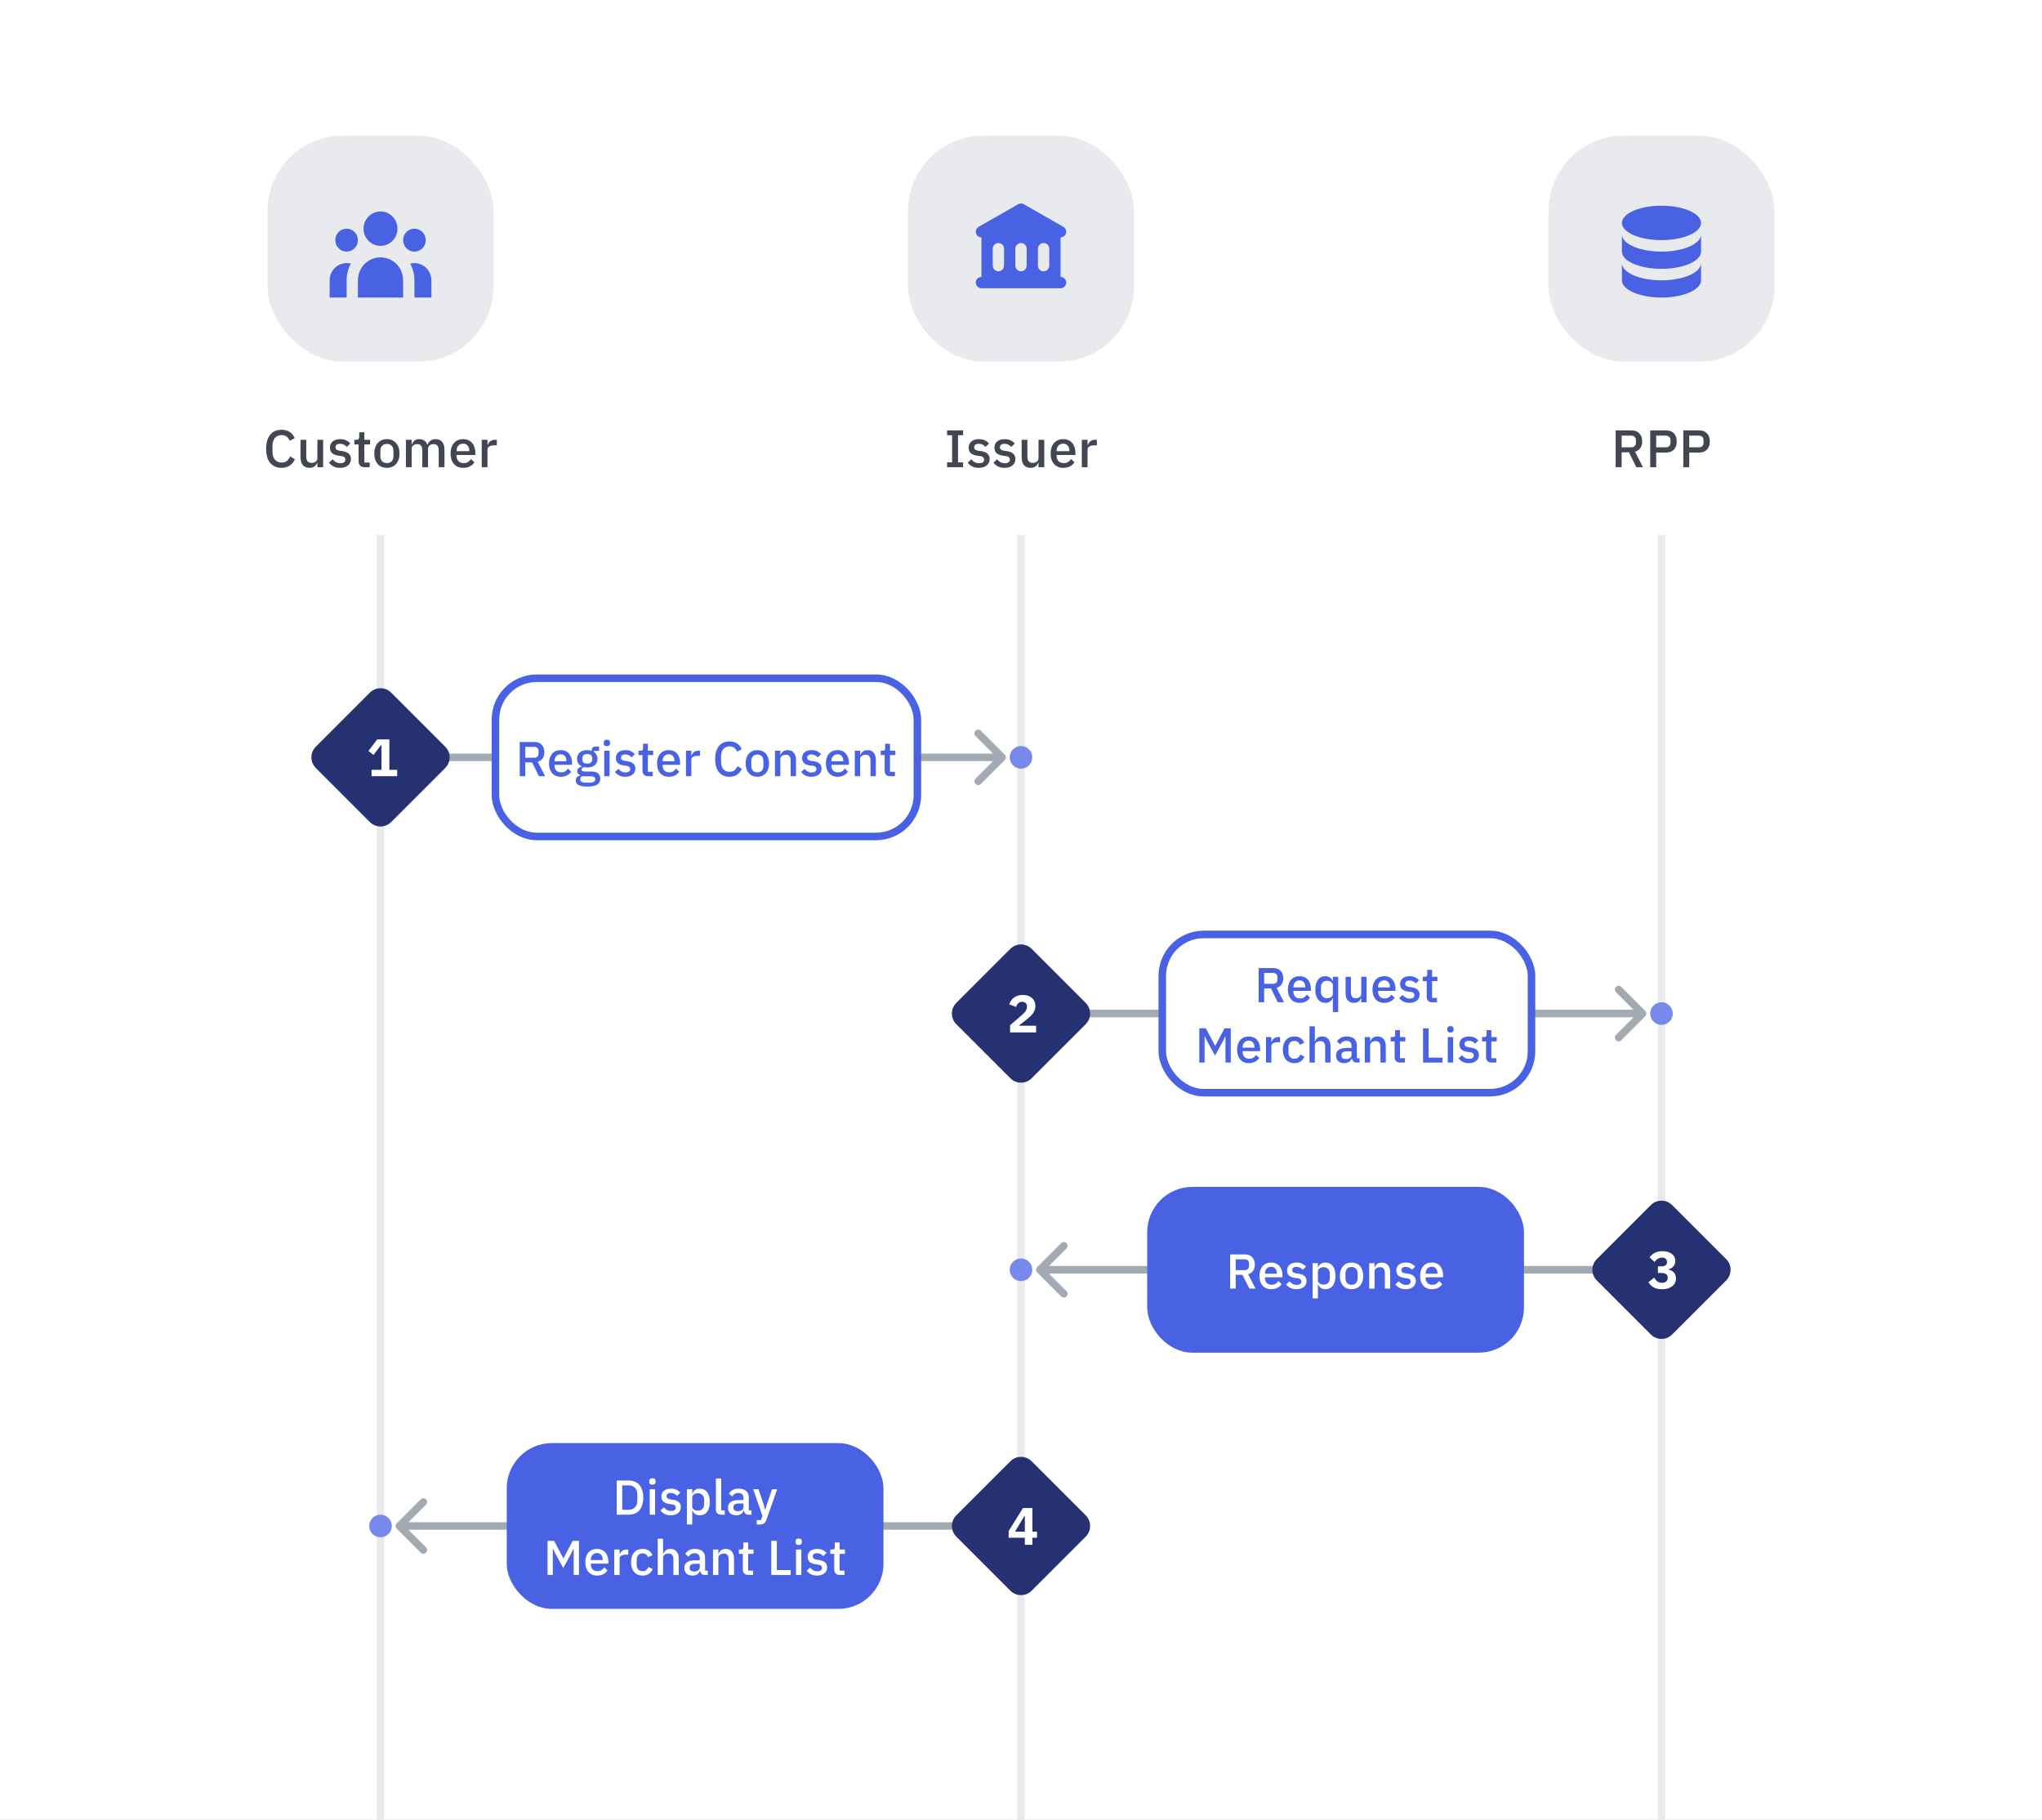
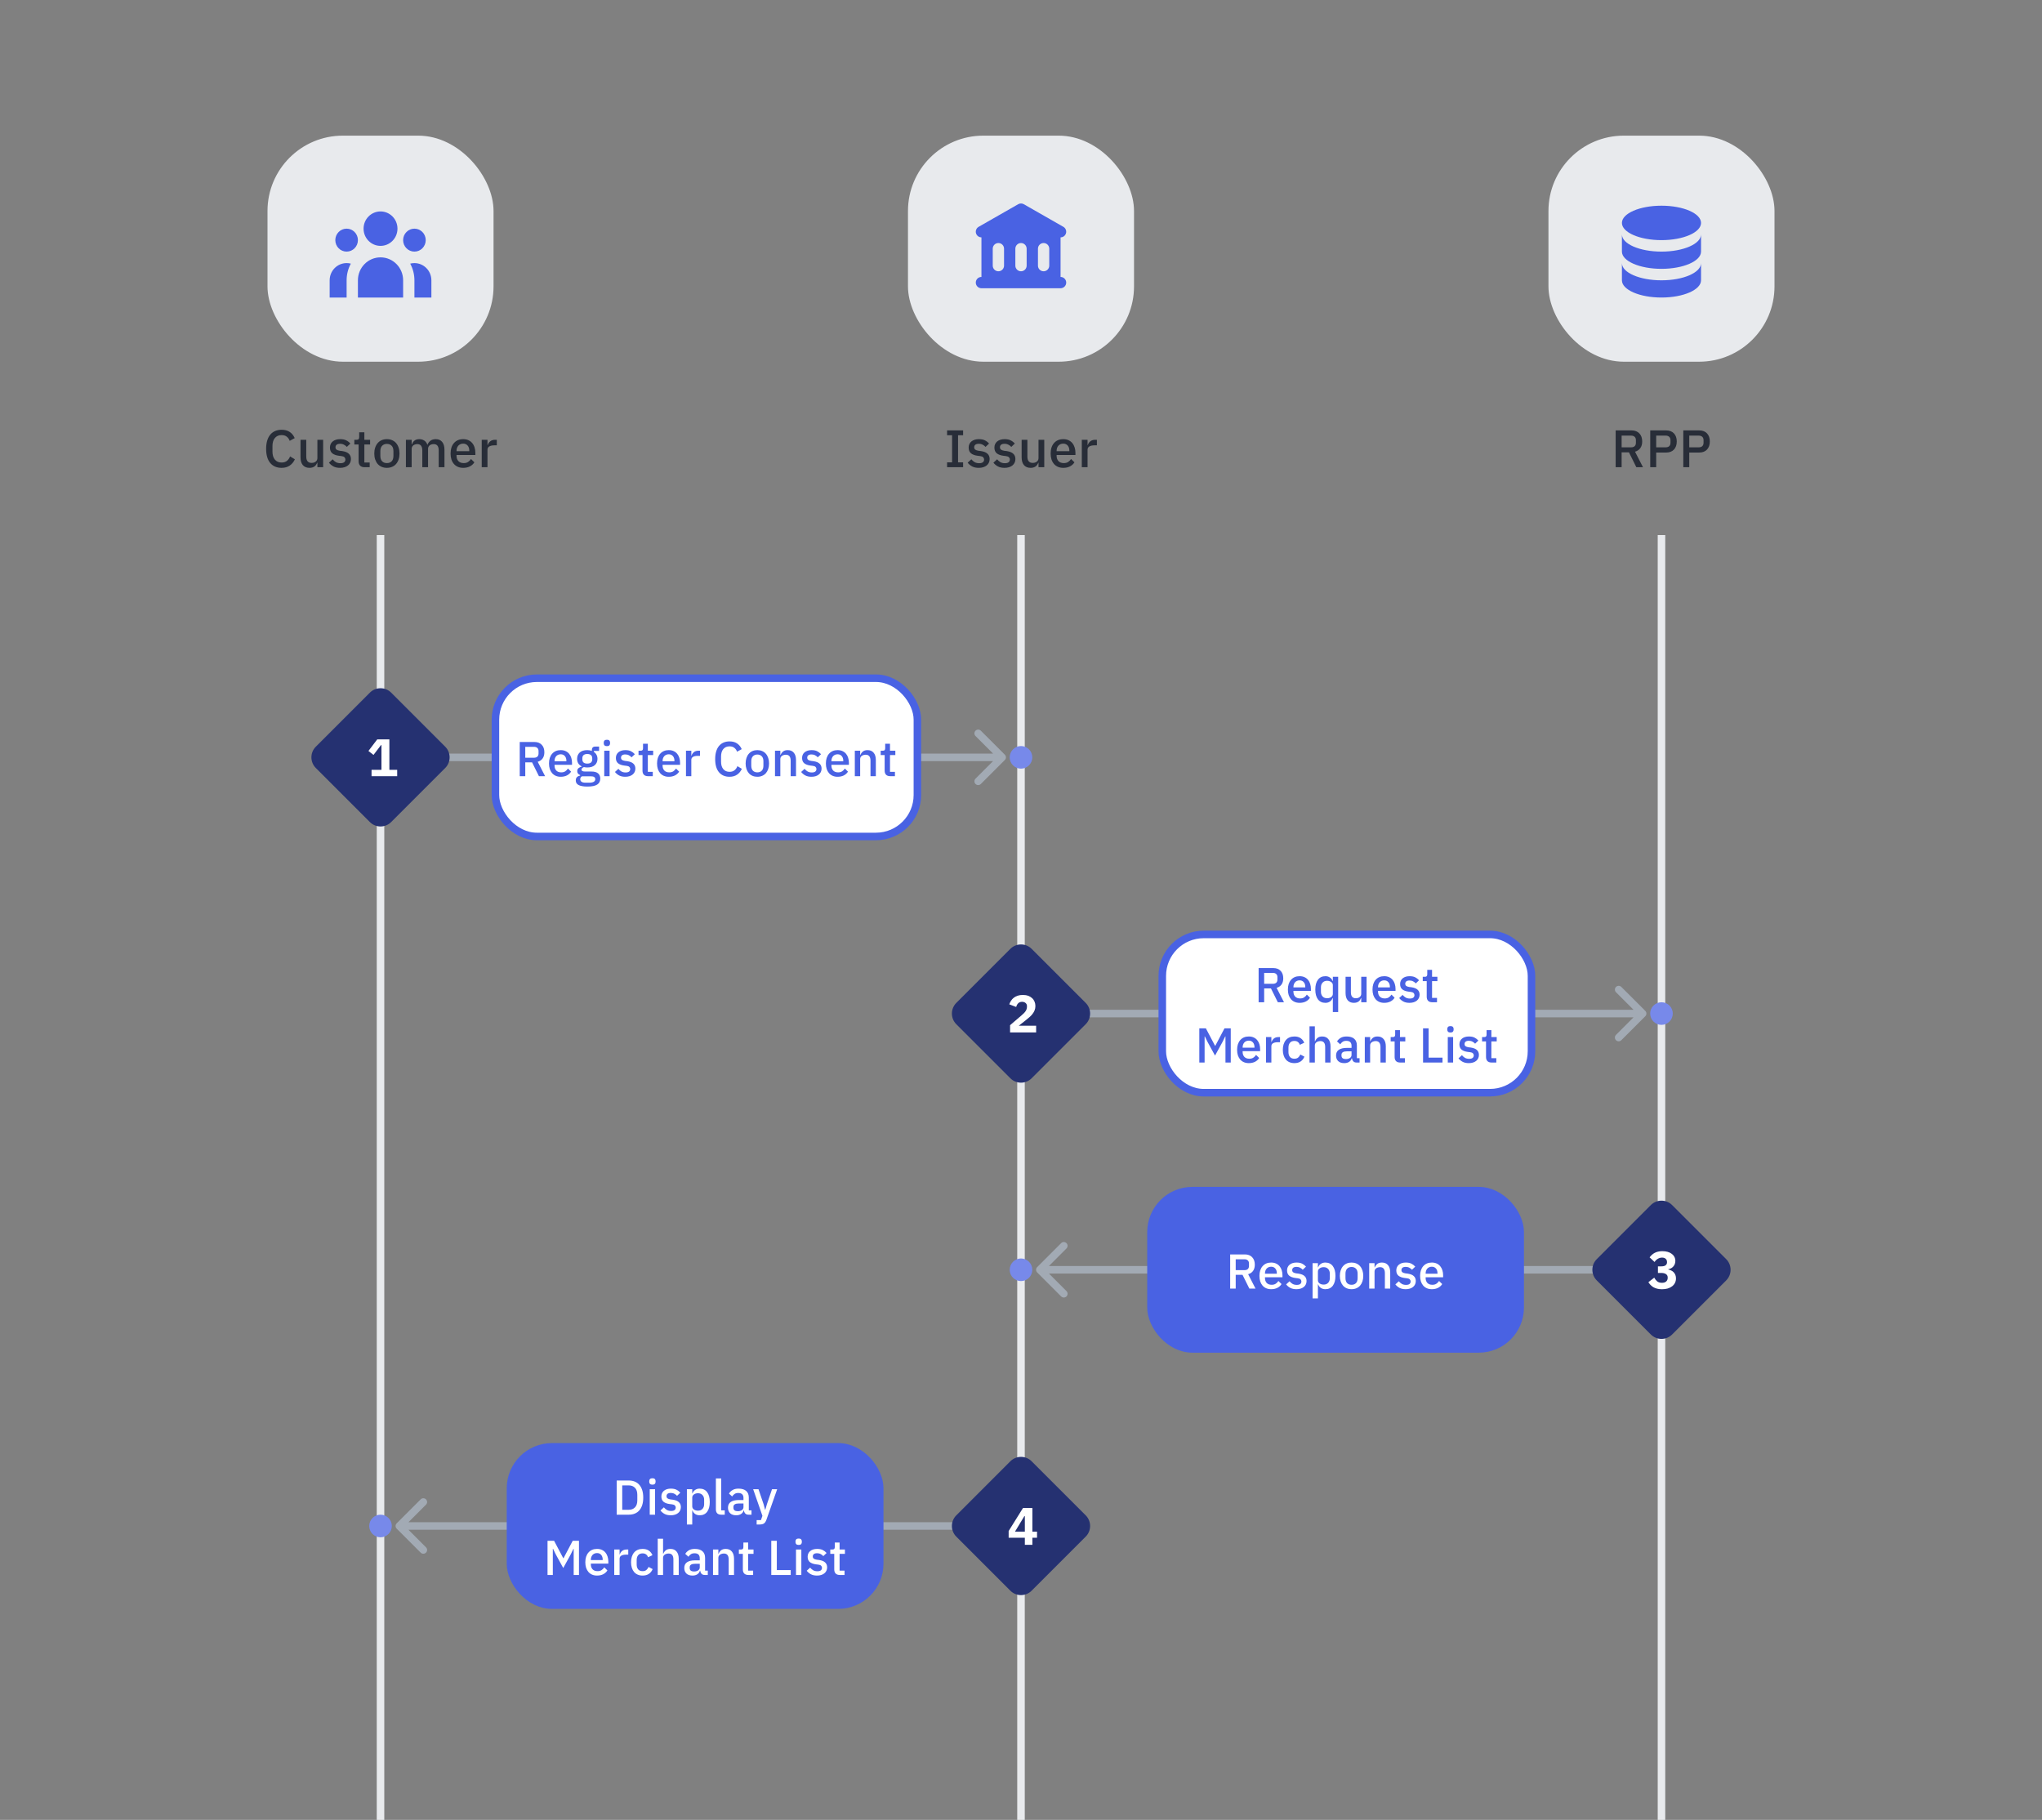
<svg xmlns="http://www.w3.org/2000/svg" width="542" height="483" viewBox="0 0 542 483" fill="none">
  <rect x="0" y="0" width="542" height="483" fill="#808080" stroke="none" />
  <g clip-path="url(#clip0_8850_29685)">
-     <rect width="542" height="483" fill="white" />
    <rect x="71" y="36" width="60" height="60" rx="20" fill="#E8EAED" />
    <path d="M105.5 60.685C105.5 63.209 103.485 65.255 101 65.255C98.515 65.255 96.5 63.209 96.5 60.685C96.5 58.161 98.515 56.115 101 56.115C103.485 56.115 105.5 58.161 105.5 60.685Z" fill="#4962E3" />
    <path d="M113 63.732C113 65.415 111.657 66.778 110 66.778C108.343 66.778 107 65.415 107 63.732C107 62.049 108.343 60.685 110 60.685C111.657 60.685 113 62.049 113 63.732Z" fill="#4962E3" />
    <path d="M107 74.395C107 71.03 104.314 68.302 101 68.302C97.686 68.302 95 71.03 95 74.395V78.966H107V74.395Z" fill="#4962E3" />
    <path d="M95 63.732C95 65.415 93.657 66.778 92 66.778C90.343 66.778 89 65.415 89 63.732C89 62.049 90.343 60.685 92 60.685C93.657 60.685 95 62.049 95 63.732Z" fill="#4962E3" />
    <path d="M110 78.966V74.395C110 72.79 109.592 71.28 108.876 69.969C109.235 69.875 109.612 69.825 110 69.825C112.485 69.825 114.5 71.871 114.5 74.395V78.966H110Z" fill="#4962E3" />
    <path d="M93.124 69.969C92.408 71.28 92 72.79 92 74.395V78.966H87.5V74.395C87.5 71.871 89.515 69.825 92 69.825C92.388 69.825 92.765 69.875 93.124 69.969Z" fill="#4962E3" />
    <path opacity="0.8" d="M74.741 124.168C73.463 124.168 72.459 123.739 71.731 122.88C71.003 122.012 70.639 120.757 70.639 119.114C70.639 118.293 70.733 117.569 70.919 116.944C71.106 116.319 71.376 115.791 71.731 115.362C72.086 114.933 72.515 114.611 73.019 114.396C73.532 114.172 74.106 114.06 74.741 114.06C75.591 114.06 76.3 114.247 76.869 114.62C77.448 114.993 77.9 115.544 78.227 116.272L76.897 117C76.729 116.533 76.468 116.165 76.113 115.894C75.768 115.614 75.311 115.474 74.741 115.474C73.985 115.474 73.392 115.731 72.963 116.244C72.534 116.757 72.319 117.467 72.319 118.372V119.856C72.319 120.761 72.534 121.471 72.963 121.984C73.392 122.497 73.985 122.754 74.741 122.754C75.329 122.754 75.805 122.605 76.169 122.306C76.543 121.998 76.818 121.606 76.995 121.13L78.269 121.9C77.942 122.609 77.485 123.165 76.897 123.566C76.309 123.967 75.591 124.168 74.741 124.168ZM84.244 122.796H84.188C84.123 122.973 84.034 123.146 83.922 123.314C83.82 123.482 83.684 123.631 83.516 123.762C83.358 123.883 83.162 123.981 82.928 124.056C82.704 124.131 82.443 124.168 82.144 124.168C81.388 124.168 80.8 123.925 80.38 123.44C79.969 122.955 79.764 122.259 79.764 121.354V116.72H81.29V121.158C81.29 122.287 81.757 122.852 82.69 122.852C82.886 122.852 83.078 122.829 83.264 122.782C83.451 122.726 83.614 122.647 83.754 122.544C83.903 122.441 84.02 122.311 84.104 122.152C84.198 121.993 84.244 121.807 84.244 121.592V116.72H85.77V124H84.244V122.796ZM90.265 124.168C89.575 124.168 88.996 124.047 88.529 123.804C88.063 123.561 87.657 123.225 87.311 122.796L88.291 121.9C88.562 122.227 88.861 122.483 89.187 122.67C89.523 122.847 89.911 122.936 90.349 122.936C90.797 122.936 91.129 122.852 91.343 122.684C91.567 122.507 91.679 122.264 91.679 121.956C91.679 121.723 91.6 121.527 91.441 121.368C91.292 121.2 91.026 121.093 90.643 121.046L89.971 120.962C89.225 120.869 88.637 120.654 88.207 120.318C87.787 119.973 87.577 119.464 87.577 118.792C87.577 118.437 87.643 118.125 87.773 117.854C87.904 117.574 88.086 117.341 88.319 117.154C88.562 116.958 88.847 116.809 89.173 116.706C89.509 116.603 89.878 116.552 90.279 116.552C90.933 116.552 91.465 116.655 91.875 116.86C92.295 117.065 92.669 117.35 92.995 117.714L92.057 118.61C91.871 118.386 91.623 118.195 91.315 118.036C91.017 117.868 90.671 117.784 90.279 117.784C89.859 117.784 89.547 117.868 89.341 118.036C89.145 118.204 89.047 118.423 89.047 118.694C89.047 118.974 89.136 119.184 89.313 119.324C89.491 119.464 89.775 119.567 90.167 119.632L90.839 119.716C91.642 119.837 92.225 120.075 92.589 120.43C92.963 120.775 93.149 121.242 93.149 121.83C93.149 122.185 93.079 122.507 92.939 122.796C92.809 123.076 92.617 123.319 92.365 123.524C92.113 123.729 91.81 123.888 91.455 124C91.101 124.112 90.704 124.168 90.265 124.168ZM96.793 124C96.261 124 95.86 123.865 95.59 123.594C95.319 123.314 95.183 122.922 95.183 122.418V117.966H94.049V116.72H94.665C94.918 116.72 95.09 116.664 95.183 116.552C95.286 116.44 95.338 116.258 95.338 116.006V114.732H96.71V116.72H98.236V117.966H96.71V122.754H98.124V124H96.793ZM102.692 124.168C102.188 124.168 101.726 124.079 101.306 123.902C100.895 123.725 100.545 123.473 100.256 123.146C99.967 122.81 99.743 122.409 99.584 121.942C99.425 121.466 99.346 120.939 99.346 120.36C99.346 119.781 99.425 119.259 99.584 118.792C99.743 118.316 99.967 117.915 100.256 117.588C100.545 117.252 100.895 116.995 101.306 116.818C101.726 116.641 102.188 116.552 102.692 116.552C103.196 116.552 103.653 116.641 104.064 116.818C104.484 116.995 104.839 117.252 105.128 117.588C105.417 117.915 105.641 118.316 105.8 118.792C105.959 119.259 106.038 119.781 106.038 120.36C106.038 120.939 105.959 121.466 105.8 121.942C105.641 122.409 105.417 122.81 105.128 123.146C104.839 123.473 104.484 123.725 104.064 123.902C103.653 124.079 103.196 124.168 102.692 124.168ZM102.692 122.908C103.215 122.908 103.635 122.749 103.952 122.432C104.269 122.105 104.428 121.62 104.428 120.976V119.744C104.428 119.1 104.269 118.619 103.952 118.302C103.635 117.975 103.215 117.812 102.692 117.812C102.169 117.812 101.749 117.975 101.432 118.302C101.115 118.619 100.956 119.1 100.956 119.744V120.976C100.956 121.62 101.115 122.105 101.432 122.432C101.749 122.749 102.169 122.908 102.692 122.908ZM107.738 124V116.72H109.264V117.924H109.334C109.409 117.737 109.498 117.56 109.6 117.392C109.712 117.224 109.843 117.079 109.992 116.958C110.151 116.827 110.333 116.729 110.538 116.664C110.753 116.589 111 116.552 111.28 116.552C111.775 116.552 112.214 116.673 112.596 116.916C112.979 117.159 113.259 117.532 113.436 118.036H113.478C113.609 117.625 113.861 117.275 114.234 116.986C114.608 116.697 115.088 116.552 115.676 116.552C116.404 116.552 116.969 116.799 117.37 117.294C117.772 117.779 117.972 118.475 117.972 119.38V124H116.446V119.562C116.446 119.002 116.339 118.582 116.124 118.302C115.91 118.013 115.569 117.868 115.102 117.868C114.906 117.868 114.72 117.896 114.542 117.952C114.365 117.999 114.206 118.073 114.066 118.176C113.936 118.279 113.828 118.409 113.744 118.568C113.66 118.727 113.618 118.909 113.618 119.114V124H112.092V119.562C112.092 118.433 111.649 117.868 110.762 117.868C110.576 117.868 110.389 117.896 110.202 117.952C110.025 117.999 109.866 118.073 109.726 118.176C109.586 118.279 109.474 118.409 109.39 118.568C109.306 118.727 109.264 118.909 109.264 119.114V124H107.738ZM122.94 124.168C122.418 124.168 121.951 124.079 121.54 123.902C121.13 123.725 120.78 123.473 120.49 123.146C120.201 122.81 119.977 122.409 119.818 121.942C119.669 121.466 119.594 120.939 119.594 120.36C119.594 119.781 119.669 119.259 119.818 118.792C119.977 118.316 120.201 117.915 120.49 117.588C120.78 117.252 121.13 116.995 121.54 116.818C121.951 116.641 122.418 116.552 122.94 116.552C123.472 116.552 123.939 116.645 124.34 116.832C124.751 117.019 125.092 117.28 125.362 117.616C125.633 117.943 125.834 118.325 125.964 118.764C126.104 119.203 126.174 119.674 126.174 120.178V120.752H121.176V120.99C121.176 121.55 121.34 122.012 121.666 122.376C122.002 122.731 122.478 122.908 123.094 122.908C123.542 122.908 123.92 122.81 124.228 122.614C124.536 122.418 124.798 122.152 125.012 121.816L125.908 122.698C125.638 123.146 125.246 123.505 124.732 123.776C124.219 124.037 123.622 124.168 122.94 124.168ZM122.94 117.742C122.679 117.742 122.436 117.789 122.212 117.882C121.998 117.975 121.811 118.106 121.652 118.274C121.503 118.442 121.386 118.643 121.302 118.876C121.218 119.109 121.176 119.366 121.176 119.646V119.744H124.564V119.604C124.564 119.044 124.42 118.596 124.13 118.26C123.841 117.915 123.444 117.742 122.94 117.742ZM127.863 124V116.72H129.389V118.12H129.459C129.562 117.747 129.777 117.42 130.103 117.14C130.43 116.86 130.883 116.72 131.461 116.72H131.867V118.19H131.265C130.659 118.19 130.192 118.288 129.865 118.484C129.548 118.68 129.389 118.969 129.389 119.352V124H127.863Z" fill="#121826" />
    <rect x="100" y="142" width="2" height="2293" fill="#E8EAED" />
    <rect x="241" y="36" width="60" height="60" rx="20" fill="#E8EAED" />
    <path fill-rule="evenodd" clip-rule="evenodd" d="M271.744 54.198C271.283 53.934 270.717 53.934 270.256 54.198L259.756 60.198C259.037 60.609 258.787 61.525 259.198 62.244C259.474 62.728 259.98 63 260.5 63V73.5C259.672 73.5 259 74.172 259 75C259 75.828 259.672 76.5 260.5 76.5H281.5C282.328 76.5 283 75.828 283 75C283 74.172 282.328 73.5 281.5 73.5V63C282.02 63 282.526 62.728 282.803 62.244C283.214 61.525 282.964 60.609 282.244 60.198L271.744 54.198ZM265 64.5C264.172 64.5 263.5 65.172 263.5 66V70.5C263.5 71.328 264.172 72 265 72C265.828 72 266.5 71.328 266.5 70.5V66C266.5 65.172 265.828 64.5 265 64.5ZM269.5 66C269.5 65.172 270.172 64.5 271 64.5C271.828 64.5 272.5 65.172 272.5 66V70.5C272.5 71.328 271.828 72 271 72C270.172 72 269.5 71.328 269.5 70.5V66ZM277 64.5C276.172 64.5 275.5 65.172 275.5 66V70.5C275.5 71.328 276.172 72 277 72C277.828 72 278.5 71.328 278.5 70.5V66C278.5 65.172 277.828 64.5 277 64.5Z" fill="#4962E3" />
    <path opacity="0.8" d="M251.379 124V122.712H252.709V115.516H251.379V114.228H255.635V115.516H254.291V122.712H255.635V124H251.379ZM259.794 124.168C259.103 124.168 258.524 124.047 258.058 123.804C257.591 123.561 257.185 123.225 256.84 122.796L257.82 121.9C258.09 122.227 258.389 122.483 258.716 122.67C259.052 122.847 259.439 122.936 259.878 122.936C260.326 122.936 260.657 122.852 260.872 122.684C261.096 122.507 261.208 122.264 261.208 121.956C261.208 121.723 261.128 121.527 260.97 121.368C260.82 121.2 260.554 121.093 260.172 121.046L259.5 120.962C258.753 120.869 258.165 120.654 257.736 120.318C257.316 119.973 257.106 119.464 257.106 118.792C257.106 118.437 257.171 118.125 257.302 117.854C257.432 117.574 257.614 117.341 257.848 117.154C258.09 116.958 258.375 116.809 258.702 116.706C259.038 116.603 259.406 116.552 259.808 116.552C260.461 116.552 260.993 116.655 261.404 116.86C261.824 117.065 262.197 117.35 262.524 117.714L261.586 118.61C261.399 118.386 261.152 118.195 260.844 118.036C260.545 117.868 260.2 117.784 259.808 117.784C259.388 117.784 259.075 117.868 258.87 118.036C258.674 118.204 258.576 118.423 258.576 118.694C258.576 118.974 258.664 119.184 258.842 119.324C259.019 119.464 259.304 119.567 259.696 119.632L260.368 119.716C261.17 119.837 261.754 120.075 262.118 120.43C262.491 120.775 262.678 121.242 262.678 121.83C262.678 122.185 262.608 122.507 262.468 122.796C262.337 123.076 262.146 123.319 261.894 123.524C261.642 123.729 261.338 123.888 260.984 124C260.629 124.112 260.232 124.168 259.794 124.168ZM266.63 124.168C265.939 124.168 265.36 124.047 264.894 123.804C264.427 123.561 264.021 123.225 263.676 122.796L264.656 121.9C264.926 122.227 265.225 122.483 265.552 122.67C265.888 122.847 266.275 122.936 266.714 122.936C267.162 122.936 267.493 122.852 267.708 122.684C267.932 122.507 268.044 122.264 268.044 121.956C268.044 121.723 267.964 121.527 267.806 121.368C267.656 121.2 267.39 121.093 267.008 121.046L266.336 120.962C265.589 120.869 265.001 120.654 264.572 120.318C264.152 119.973 263.942 119.464 263.942 118.792C263.942 118.437 264.007 118.125 264.138 117.854C264.268 117.574 264.45 117.341 264.684 117.154C264.926 116.958 265.211 116.809 265.538 116.706C265.874 116.603 266.242 116.552 266.644 116.552C267.297 116.552 267.829 116.655 268.24 116.86C268.66 117.065 269.033 117.35 269.36 117.714L268.422 118.61C268.235 118.386 267.988 118.195 267.68 118.036C267.381 117.868 267.036 117.784 266.644 117.784C266.224 117.784 265.911 117.868 265.706 118.036C265.51 118.204 265.412 118.423 265.412 118.694C265.412 118.974 265.5 119.184 265.678 119.324C265.855 119.464 266.14 119.567 266.532 119.632L267.204 119.716C268.006 119.837 268.59 120.075 268.954 120.43C269.327 120.775 269.514 121.242 269.514 121.83C269.514 122.185 269.444 122.507 269.304 122.796C269.173 123.076 268.982 123.319 268.73 123.524C268.478 123.729 268.174 123.888 267.82 124C267.465 124.112 267.068 124.168 266.63 124.168ZM275.648 122.796H275.592C275.526 122.973 275.438 123.146 275.326 123.314C275.223 123.482 275.088 123.631 274.92 123.762C274.761 123.883 274.565 123.981 274.332 124.056C274.108 124.131 273.846 124.168 273.548 124.168C272.792 124.168 272.204 123.925 271.784 123.44C271.373 122.955 271.168 122.259 271.168 121.354V116.72H272.694V121.158C272.694 122.287 273.16 122.852 274.094 122.852C274.29 122.852 274.481 122.829 274.668 122.782C274.854 122.726 275.018 122.647 275.158 122.544C275.307 122.441 275.424 122.311 275.508 122.152C275.601 121.993 275.648 121.807 275.648 121.592V116.72H277.174V124H275.648V122.796ZM282.215 124.168C281.692 124.168 281.225 124.079 280.815 123.902C280.404 123.725 280.054 123.473 279.765 123.146C279.475 122.81 279.251 122.409 279.093 121.942C278.943 121.466 278.869 120.939 278.869 120.36C278.869 119.781 278.943 119.259 279.093 118.792C279.251 118.316 279.475 117.915 279.765 117.588C280.054 117.252 280.404 116.995 280.815 116.818C281.225 116.641 281.692 116.552 282.215 116.552C282.747 116.552 283.213 116.645 283.615 116.832C284.025 117.019 284.366 117.28 284.637 117.616C284.907 117.943 285.108 118.325 285.239 118.764C285.379 119.203 285.449 119.674 285.449 120.178V120.752H280.451V120.99C280.451 121.55 280.614 122.012 280.941 122.376C281.277 122.731 281.753 122.908 282.369 122.908C282.817 122.908 283.195 122.81 283.503 122.614C283.811 122.418 284.072 122.152 284.287 121.816L285.183 122.698C284.912 123.146 284.52 123.505 284.007 123.776C283.493 124.037 282.896 124.168 282.215 124.168ZM282.215 117.742C281.953 117.742 281.711 117.789 281.487 117.882C281.272 117.975 281.085 118.106 280.927 118.274C280.777 118.442 280.661 118.643 280.577 118.876C280.493 119.109 280.451 119.366 280.451 119.646V119.744H283.839V119.604C283.839 119.044 283.694 118.596 283.405 118.26C283.115 117.915 282.719 117.742 282.215 117.742ZM287.138 124V116.72H288.664V118.12H288.734C288.837 117.747 289.051 117.42 289.378 117.14C289.705 116.86 290.157 116.72 290.736 116.72H291.142V118.19H290.54C289.933 118.19 289.467 118.288 289.14 118.484C288.823 118.68 288.664 118.969 288.664 119.352V124H287.138Z" fill="#121826" />
    <rect x="270" y="142" width="2" height="2293" fill="#E8EAED" />
    <rect x="411" y="36" width="60" height="60" rx="20" fill="#E8EAED" />
    <path d="M430.5 69.825V74.395C430.5 76.919 435.201 78.965 441 78.965C446.799 78.965 451.5 76.919 451.5 74.395V69.825C451.5 72.349 446.799 74.395 441 74.395C435.201 74.395 430.5 72.349 430.5 69.825Z" fill="#4962E3" />
    <path d="M430.5 62.208V66.778C430.5 69.302 435.201 71.349 441 71.349C446.799 71.349 451.5 69.302 451.5 66.778V62.208C451.5 64.732 446.799 66.778 441 66.778C435.201 66.778 430.5 64.732 430.5 62.208Z" fill="#4962E3" />
    <path d="M451.5 59.162C451.5 61.686 446.799 63.732 441 63.732C435.201 63.732 430.5 61.686 430.5 59.162C430.5 56.638 435.201 54.592 441 54.592C446.799 54.592 451.5 56.638 451.5 59.162Z" fill="#4962E3" />
    <path opacity="0.8" d="M430.422 124H428.84V114.228H433.054C433.931 114.228 434.622 114.494 435.126 115.026C435.63 115.549 435.882 116.263 435.882 117.168C435.882 117.868 435.718 118.451 435.392 118.918C435.074 119.375 434.603 119.697 433.978 119.884L436.092 124H434.328L432.368 120.052H430.422V124ZM432.942 118.722C433.343 118.722 433.656 118.619 433.88 118.414C434.104 118.199 434.216 117.896 434.216 117.504V116.832C434.216 116.44 434.104 116.141 433.88 115.936C433.656 115.721 433.343 115.614 432.942 115.614H430.422V118.722H432.942ZM438.014 124V114.228H442.214C443.119 114.228 443.819 114.494 444.314 115.026C444.808 115.558 445.056 116.272 445.056 117.168C445.056 118.064 444.808 118.778 444.314 119.31C443.819 119.842 443.119 120.108 442.214 120.108H439.596V124H438.014ZM439.596 118.722H442.116C442.517 118.722 442.83 118.619 443.054 118.414C443.278 118.199 443.39 117.896 443.39 117.504V116.832C443.39 116.44 443.278 116.141 443.054 115.936C442.83 115.721 442.517 115.614 442.116 115.614H439.596V118.722ZM446.791 124V114.228H450.991C451.896 114.228 452.596 114.494 453.091 115.026C453.586 115.558 453.833 116.272 453.833 117.168C453.833 118.064 453.586 118.778 453.091 119.31C452.596 119.842 451.896 120.108 450.991 120.108H448.373V124H446.791ZM448.373 118.722H450.893C451.294 118.722 451.607 118.619 451.831 118.414C452.055 118.199 452.167 117.896 452.167 117.504V116.832C452.167 116.44 452.055 116.141 451.831 115.936C451.607 115.721 451.294 115.614 450.893 115.614H448.373V118.722Z" fill="#121826" />
    <rect x="440" y="142" width="2" height="2293" fill="#E8EAED" />
    <path d="M266.707 201.707C267.098 201.317 267.098 200.683 266.707 200.293L260.343 193.929C259.953 193.538 259.319 193.538 258.929 193.929C258.538 194.319 258.538 194.953 258.929 195.343L264.586 201L258.929 206.657C258.538 207.047 258.538 207.681 258.929 208.071C259.319 208.462 259.953 208.462 260.343 208.071L266.707 201.707ZM101 202H266V200H101V202Z" fill="#A2AAB4" />
    <circle cx="271" cy="201" r="3" fill="#7789EA" />
    <rect x="131.5" y="180" width="112" height="42" rx="11" fill="white" />
    <rect x="131.5" y="180" width="112" height="42" rx="11" stroke="#4962E3" stroke-width="2" />
    <path d="M139.42 206H137.951V196.926H141.864C142.679 196.926 143.32 197.173 143.788 197.667C144.256 198.152 144.49 198.815 144.49 199.656C144.49 200.306 144.338 200.848 144.035 201.281C143.74 201.706 143.303 202.005 142.722 202.178L144.685 206H143.047L141.227 202.334H139.42V206ZM141.76 201.099C142.133 201.099 142.423 201.004 142.631 200.813C142.839 200.614 142.943 200.332 142.943 199.968V199.344C142.943 198.98 142.839 198.703 142.631 198.512C142.423 198.313 142.133 198.213 141.76 198.213H139.42V201.099H141.76ZM148.827 206.156C148.342 206.156 147.908 206.074 147.527 205.909C147.146 205.744 146.821 205.51 146.552 205.207C146.283 204.895 146.075 204.522 145.928 204.089C145.789 203.647 145.72 203.157 145.72 202.62C145.72 202.083 145.789 201.597 145.928 201.164C146.075 200.722 146.283 200.349 146.552 200.046C146.821 199.734 147.146 199.496 147.527 199.331C147.908 199.166 148.342 199.084 148.827 199.084C149.321 199.084 149.754 199.171 150.127 199.344C150.508 199.517 150.825 199.76 151.076 200.072C151.327 200.375 151.514 200.731 151.635 201.138C151.765 201.545 151.83 201.983 151.83 202.451V202.984H147.189V203.205C147.189 203.725 147.341 204.154 147.644 204.492C147.956 204.821 148.398 204.986 148.97 204.986C149.386 204.986 149.737 204.895 150.023 204.713C150.309 204.531 150.552 204.284 150.751 203.972L151.583 204.791C151.332 205.207 150.968 205.541 150.491 205.792C150.014 206.035 149.46 206.156 148.827 206.156ZM148.827 200.189C148.584 200.189 148.359 200.232 148.151 200.319C147.952 200.406 147.778 200.527 147.631 200.683C147.492 200.839 147.384 201.025 147.306 201.242C147.228 201.459 147.189 201.697 147.189 201.957V202.048H150.335V201.918C150.335 201.398 150.201 200.982 149.932 200.67C149.663 200.349 149.295 200.189 148.827 200.189ZM159.327 206.637C159.327 207.339 159.058 207.868 158.521 208.223C157.983 208.578 157.108 208.756 155.895 208.756C155.34 208.756 154.868 208.717 154.478 208.639C154.096 208.57 153.78 208.466 153.529 208.327C153.286 208.188 153.108 208.019 152.996 207.82C152.883 207.621 152.827 207.391 152.827 207.131C152.827 206.758 152.926 206.468 153.126 206.26C153.334 206.052 153.62 205.909 153.984 205.831V205.688C153.472 205.523 153.217 205.177 153.217 204.648C153.217 204.301 153.334 204.037 153.568 203.855C153.802 203.664 154.083 203.53 154.413 203.452V203.4C154.014 203.209 153.706 202.945 153.49 202.607C153.282 202.26 153.178 201.857 153.178 201.398C153.178 200.705 153.407 200.146 153.867 199.721C154.335 199.296 155.002 199.084 155.869 199.084C156.345 199.084 156.753 199.153 157.091 199.292V199.11C157.091 198.807 157.16 198.573 157.299 198.408C157.446 198.235 157.671 198.148 157.975 198.148H159.015V199.292H157.637V199.565C157.94 199.764 158.174 200.024 158.339 200.345C158.503 200.657 158.586 201.008 158.586 201.398C158.586 202.083 158.352 202.637 157.884 203.062C157.416 203.478 156.748 203.686 155.882 203.686C155.552 203.686 155.258 203.651 154.998 203.582C154.824 203.643 154.673 203.729 154.543 203.842C154.413 203.946 154.348 204.085 154.348 204.258C154.348 204.44 154.43 204.57 154.595 204.648C154.759 204.726 154.993 204.765 155.297 204.765H156.961C157.793 204.765 158.395 204.934 158.768 205.272C159.14 205.601 159.327 206.056 159.327 206.637ZM158.001 206.793C158.001 206.559 157.91 206.373 157.728 206.234C157.554 206.095 157.234 206.026 156.766 206.026H154.478C154.166 206.208 154.01 206.468 154.01 206.806C154.01 207.083 154.118 207.304 154.335 207.469C154.56 207.642 154.937 207.729 155.466 207.729H156.35C157.45 207.729 158.001 207.417 158.001 206.793ZM155.882 202.659C156.298 202.659 156.618 202.568 156.844 202.386C157.078 202.195 157.195 201.905 157.195 201.515V201.255C157.195 200.865 157.078 200.579 156.844 200.397C156.618 200.206 156.298 200.111 155.882 200.111C155.466 200.111 155.141 200.206 154.907 200.397C154.681 200.579 154.569 200.865 154.569 201.255V201.515C154.569 201.905 154.681 202.195 154.907 202.386C155.141 202.568 155.466 202.659 155.882 202.659ZM161.096 198.031C160.802 198.031 160.585 197.962 160.446 197.823C160.316 197.684 160.251 197.507 160.251 197.29V197.069C160.251 196.852 160.316 196.675 160.446 196.536C160.585 196.397 160.802 196.328 161.096 196.328C161.391 196.328 161.603 196.397 161.733 196.536C161.863 196.675 161.928 196.852 161.928 197.069V197.29C161.928 197.507 161.863 197.684 161.733 197.823C161.603 197.962 161.391 198.031 161.096 198.031ZM160.381 199.24H161.798V206H160.381V199.24ZM165.967 206.156C165.325 206.156 164.788 206.043 164.355 205.818C163.921 205.593 163.544 205.281 163.224 204.882L164.134 204.05C164.385 204.353 164.662 204.592 164.966 204.765C165.278 204.93 165.637 205.012 166.045 205.012C166.461 205.012 166.768 204.934 166.968 204.778C167.176 204.613 167.28 204.388 167.28 204.102C167.28 203.885 167.206 203.703 167.059 203.556C166.92 203.4 166.673 203.3 166.318 203.257L165.694 203.179C165 203.092 164.454 202.893 164.056 202.581C163.666 202.26 163.471 201.788 163.471 201.164C163.471 200.835 163.531 200.544 163.653 200.293C163.774 200.033 163.943 199.816 164.16 199.643C164.385 199.461 164.649 199.322 164.953 199.227C165.265 199.132 165.607 199.084 165.98 199.084C166.586 199.084 167.08 199.179 167.462 199.37C167.852 199.561 168.198 199.825 168.502 200.163L167.631 200.995C167.457 200.787 167.228 200.609 166.942 200.462C166.664 200.306 166.344 200.228 165.98 200.228C165.59 200.228 165.299 200.306 165.109 200.462C164.927 200.618 164.836 200.822 164.836 201.073C164.836 201.333 164.918 201.528 165.083 201.658C165.247 201.788 165.512 201.883 165.876 201.944L166.5 202.022C167.245 202.135 167.787 202.356 168.125 202.685C168.471 203.006 168.645 203.439 168.645 203.985C168.645 204.314 168.58 204.613 168.45 204.882C168.328 205.142 168.151 205.367 167.917 205.558C167.683 205.749 167.401 205.896 167.072 206C166.742 206.104 166.374 206.156 165.967 206.156ZM172.029 206C171.535 206 171.162 205.874 170.911 205.623C170.659 205.363 170.534 204.999 170.534 204.531V200.397H169.481V199.24H170.053C170.287 199.24 170.447 199.188 170.534 199.084C170.629 198.98 170.677 198.811 170.677 198.577V197.394H171.951V199.24H173.368V200.397H171.951V204.843H173.264V206H172.029ZM177.506 206.156C177.021 206.156 176.587 206.074 176.206 205.909C175.825 205.744 175.5 205.51 175.231 205.207C174.962 204.895 174.754 204.522 174.607 204.089C174.468 203.647 174.399 203.157 174.399 202.62C174.399 202.083 174.468 201.597 174.607 201.164C174.754 200.722 174.962 200.349 175.231 200.046C175.5 199.734 175.825 199.496 176.206 199.331C176.587 199.166 177.021 199.084 177.506 199.084C178 199.084 178.433 199.171 178.806 199.344C179.187 199.517 179.504 199.76 179.755 200.072C180.006 200.375 180.193 200.731 180.314 201.138C180.444 201.545 180.509 201.983 180.509 202.451V202.984H175.868V203.205C175.868 203.725 176.02 204.154 176.323 204.492C176.635 204.821 177.077 204.986 177.649 204.986C178.065 204.986 178.416 204.895 178.702 204.713C178.988 204.531 179.231 204.284 179.43 203.972L180.262 204.791C180.011 205.207 179.647 205.541 179.17 205.792C178.693 206.035 178.139 206.156 177.506 206.156ZM177.506 200.189C177.263 200.189 177.038 200.232 176.83 200.319C176.631 200.406 176.457 200.527 176.31 200.683C176.171 200.839 176.063 201.025 175.985 201.242C175.907 201.459 175.868 201.697 175.868 201.957V202.048H179.014V201.918C179.014 201.398 178.88 200.982 178.611 200.67C178.342 200.349 177.974 200.189 177.506 200.189ZM182.077 206V199.24H183.494V200.54H183.559C183.655 200.193 183.854 199.89 184.157 199.63C184.461 199.37 184.881 199.24 185.418 199.24H185.795V200.605H185.236C184.673 200.605 184.24 200.696 183.936 200.878C183.642 201.06 183.494 201.329 183.494 201.684V206H182.077ZM193.636 206.156C192.449 206.156 191.517 205.757 190.841 204.96C190.165 204.154 189.827 202.988 189.827 201.463C189.827 200.7 189.914 200.029 190.087 199.448C190.261 198.867 190.512 198.378 190.841 197.979C191.171 197.58 191.569 197.281 192.037 197.082C192.514 196.874 193.047 196.77 193.636 196.77C194.425 196.77 195.084 196.943 195.612 197.29C196.15 197.637 196.57 198.148 196.873 198.824L195.638 199.5C195.482 199.067 195.24 198.724 194.91 198.473C194.59 198.213 194.165 198.083 193.636 198.083C192.934 198.083 192.384 198.321 191.985 198.798C191.587 199.275 191.387 199.933 191.387 200.774V202.152C191.387 202.993 191.587 203.651 191.985 204.128C192.384 204.605 192.934 204.843 193.636 204.843C194.182 204.843 194.624 204.704 194.962 204.427C195.309 204.141 195.565 203.777 195.729 203.335L196.912 204.05C196.609 204.709 196.184 205.224 195.638 205.597C195.092 205.97 194.425 206.156 193.636 206.156ZM201.018 206.156C200.55 206.156 200.121 206.074 199.731 205.909C199.349 205.744 199.024 205.51 198.756 205.207C198.487 204.895 198.279 204.522 198.132 204.089C197.984 203.647 197.911 203.157 197.911 202.62C197.911 202.083 197.984 201.597 198.132 201.164C198.279 200.722 198.487 200.349 198.756 200.046C199.024 199.734 199.349 199.496 199.731 199.331C200.121 199.166 200.55 199.084 201.018 199.084C201.486 199.084 201.91 199.166 202.292 199.331C202.682 199.496 203.011 199.734 203.28 200.046C203.548 200.349 203.756 200.722 203.904 201.164C204.051 201.597 204.125 202.083 204.125 202.62C204.125 203.157 204.051 203.647 203.904 204.089C203.756 204.522 203.548 204.895 203.28 205.207C203.011 205.51 202.682 205.744 202.292 205.909C201.91 206.074 201.486 206.156 201.018 206.156ZM201.018 204.986C201.503 204.986 201.893 204.839 202.188 204.544C202.482 204.241 202.63 203.79 202.63 203.192V202.048C202.63 201.45 202.482 201.004 202.188 200.709C201.893 200.406 201.503 200.254 201.018 200.254C200.532 200.254 200.142 200.406 199.848 200.709C199.553 201.004 199.406 201.45 199.406 202.048V203.192C199.406 203.79 199.553 204.241 199.848 204.544C200.142 204.839 200.532 204.986 201.018 204.986ZM205.703 206V199.24H207.12V200.358H207.185C207.333 199.994 207.554 199.691 207.848 199.448C208.152 199.205 208.563 199.084 209.083 199.084C209.777 199.084 210.314 199.314 210.695 199.773C211.085 200.224 211.28 200.869 211.28 201.71V206H209.863V201.892C209.863 200.835 209.439 200.306 208.589 200.306C208.407 200.306 208.225 200.332 208.043 200.384C207.87 200.427 207.714 200.497 207.575 200.592C207.437 200.687 207.324 200.809 207.237 200.956C207.159 201.103 207.12 201.277 207.12 201.476V206H205.703ZM215.389 206.156C214.748 206.156 214.211 206.043 213.777 205.818C213.344 205.593 212.967 205.281 212.646 204.882L213.556 204.05C213.808 204.353 214.085 204.592 214.388 204.765C214.7 204.93 215.06 205.012 215.467 205.012C215.883 205.012 216.191 204.934 216.39 204.778C216.598 204.613 216.702 204.388 216.702 204.102C216.702 203.885 216.629 203.703 216.481 203.556C216.343 203.4 216.096 203.3 215.74 203.257L215.116 203.179C214.423 203.092 213.877 202.893 213.478 202.581C213.088 202.26 212.893 201.788 212.893 201.164C212.893 200.835 212.954 200.544 213.075 200.293C213.197 200.033 213.366 199.816 213.582 199.643C213.808 199.461 214.072 199.322 214.375 199.227C214.687 199.132 215.03 199.084 215.402 199.084C216.009 199.084 216.503 199.179 216.884 199.37C217.274 199.561 217.621 199.825 217.924 200.163L217.053 200.995C216.88 200.787 216.65 200.609 216.364 200.462C216.087 200.306 215.766 200.228 215.402 200.228C215.012 200.228 214.722 200.306 214.531 200.462C214.349 200.618 214.258 200.822 214.258 201.073C214.258 201.333 214.341 201.528 214.505 201.658C214.67 201.788 214.934 201.883 215.298 201.944L215.922 202.022C216.668 202.135 217.209 202.356 217.547 202.685C217.894 203.006 218.067 203.439 218.067 203.985C218.067 204.314 218.002 204.613 217.872 204.882C217.751 205.142 217.573 205.367 217.339 205.558C217.105 205.749 216.824 205.896 216.494 206C216.165 206.104 215.797 206.156 215.389 206.156ZM222.32 206.156C221.835 206.156 221.402 206.074 221.02 205.909C220.639 205.744 220.314 205.51 220.045 205.207C219.777 204.895 219.569 204.522 219.421 204.089C219.283 203.647 219.213 203.157 219.213 202.62C219.213 202.083 219.283 201.597 219.421 201.164C219.569 200.722 219.777 200.349 220.045 200.046C220.314 199.734 220.639 199.496 221.02 199.331C221.402 199.166 221.835 199.084 222.32 199.084C222.814 199.084 223.248 199.171 223.62 199.344C224.002 199.517 224.318 199.76 224.569 200.072C224.821 200.375 225.007 200.731 225.128 201.138C225.258 201.545 225.323 201.983 225.323 202.451V202.984H220.682V203.205C220.682 203.725 220.834 204.154 221.137 204.492C221.449 204.821 221.891 204.986 222.463 204.986C222.879 204.986 223.23 204.895 223.516 204.713C223.802 204.531 224.045 204.284 224.244 203.972L225.076 204.791C224.825 205.207 224.461 205.541 223.984 205.792C223.508 206.035 222.953 206.156 222.32 206.156ZM222.32 200.189C222.078 200.189 221.852 200.232 221.644 200.319C221.445 200.406 221.272 200.527 221.124 200.683C220.986 200.839 220.877 201.025 220.799 201.242C220.721 201.459 220.682 201.697 220.682 201.957V202.048H223.828V201.918C223.828 201.398 223.694 200.982 223.425 200.67C223.157 200.349 222.788 200.189 222.32 200.189ZM226.892 206V199.24H228.309V200.358H228.374C228.521 199.994 228.742 199.691 229.037 199.448C229.34 199.205 229.752 199.084 230.272 199.084C230.965 199.084 231.503 199.314 231.884 199.773C232.274 200.224 232.469 200.869 232.469 201.71V206H231.052V201.892C231.052 200.835 230.627 200.306 229.778 200.306C229.596 200.306 229.414 200.332 229.232 200.384C229.059 200.427 228.903 200.497 228.764 200.592C228.625 200.687 228.513 200.809 228.426 200.956C228.348 201.103 228.309 201.277 228.309 201.476V206H226.892ZM236.305 206C235.811 206 235.438 205.874 235.187 205.623C234.936 205.363 234.81 204.999 234.81 204.531V200.397H233.757V199.24H234.329C234.563 199.24 234.723 199.188 234.81 199.084C234.905 198.98 234.953 198.811 234.953 198.577V197.394H236.227V199.24H237.644V200.397H236.227V204.843H237.54V206H236.305Z" fill="#4962E3" />
    <path d="M83.828 203.828C82.266 202.266 82.266 199.734 83.828 198.172L98.172 183.828C99.734 182.266 102.266 182.266 103.828 183.828L118.172 198.172C119.734 199.734 119.734 202.266 118.172 203.828L103.828 218.172C102.266 219.734 99.734 219.734 98.172 218.172L83.828 203.828Z" fill="#253171" />
    <path d="M98.619 206V204.306H101.251V197.754H101.125L99.137 200.358L97.793 199.308L100.131 196.228H103.351V204.306H105.423V206H98.619Z" fill="white" />
    <path d="M436.707 269.707C437.098 269.317 437.098 268.683 436.707 268.293L430.343 261.929C429.953 261.538 429.319 261.538 428.929 261.929C428.538 262.319 428.538 262.953 428.929 263.343L434.586 269L428.929 274.657C428.538 275.047 428.538 275.681 428.929 276.071C429.319 276.462 429.953 276.462 430.343 276.071L436.707 269.707ZM271 270H436V268H271V270Z" fill="#A2AAB4" />
    <circle cx="441" cy="269" r="3" fill="#7789EA" />
    <rect x="308.5" y="248" width="98" height="42" rx="11" fill="white" />
    <rect x="308.5" y="248" width="98" height="42" rx="11" stroke="#4962E3" stroke-width="2" />
    <path d="M335.541 266H334.072V256.926H337.985C338.799 256.926 339.441 257.173 339.909 257.667C340.377 258.152 340.611 258.815 340.611 259.656C340.611 260.306 340.459 260.848 340.156 261.281C339.861 261.706 339.423 262.005 338.843 262.178L340.806 266H339.168L337.348 262.334H335.541V266ZM337.881 261.099C338.253 261.099 338.544 261.004 338.752 260.813C338.96 260.614 339.064 260.332 339.064 259.968V259.344C339.064 258.98 338.96 258.703 338.752 258.512C338.544 258.313 338.253 258.213 337.881 258.213H335.541V261.099H337.881ZM344.948 266.156C344.462 266.156 344.029 266.074 343.648 265.909C343.266 265.744 342.941 265.51 342.673 265.207C342.404 264.895 342.196 264.522 342.049 264.089C341.91 263.647 341.841 263.157 341.841 262.62C341.841 262.083 341.91 261.597 342.049 261.164C342.196 260.722 342.404 260.349 342.673 260.046C342.941 259.734 343.266 259.496 343.648 259.331C344.029 259.166 344.462 259.084 344.948 259.084C345.442 259.084 345.875 259.171 346.248 259.344C346.629 259.517 346.945 259.76 347.197 260.072C347.448 260.375 347.634 260.731 347.756 261.138C347.886 261.545 347.951 261.983 347.951 262.451V262.984H343.31V263.205C343.31 263.725 343.461 264.154 343.765 264.492C344.077 264.821 344.519 264.986 345.091 264.986C345.507 264.986 345.858 264.895 346.144 264.713C346.43 264.531 346.672 264.284 346.872 263.972L347.704 264.791C347.452 265.207 347.088 265.541 346.612 265.792C346.135 266.035 345.58 266.156 344.948 266.156ZM344.948 260.189C344.705 260.189 344.48 260.232 344.272 260.319C344.072 260.406 343.899 260.527 343.752 260.683C343.613 260.839 343.505 261.025 343.427 261.242C343.349 261.459 343.31 261.697 343.31 261.957V262.048H346.456V261.918C346.456 261.398 346.321 260.982 346.053 260.67C345.784 260.349 345.416 260.189 344.948 260.189ZM353.77 264.882H353.705C353.558 265.281 353.315 265.593 352.977 265.818C352.648 266.043 352.258 266.156 351.807 266.156C350.949 266.156 350.286 265.848 349.818 265.233C349.35 264.609 349.116 263.738 349.116 262.62C349.116 261.502 349.35 260.635 349.818 260.02C350.286 259.396 350.949 259.084 351.807 259.084C352.258 259.084 352.648 259.197 352.977 259.422C353.315 259.639 353.558 259.951 353.705 260.358H353.77V259.24H355.187V268.6H353.77V264.882ZM352.236 264.934C352.67 264.934 353.034 264.83 353.328 264.622C353.623 264.405 353.77 264.124 353.77 263.777V261.463C353.77 261.116 353.623 260.839 353.328 260.631C353.034 260.414 352.67 260.306 352.236 260.306C351.742 260.306 351.348 260.466 351.053 260.787C350.759 261.099 350.611 261.515 350.611 262.035V263.205C350.611 263.725 350.759 264.145 351.053 264.466C351.348 264.778 351.742 264.934 352.236 264.934ZM361.308 264.882H361.256C361.195 265.047 361.113 265.207 361.009 265.363C360.913 265.519 360.788 265.658 360.632 265.779C360.484 265.892 360.302 265.983 360.086 266.052C359.878 266.121 359.635 266.156 359.358 266.156C358.656 266.156 358.11 265.931 357.72 265.48C357.338 265.029 357.148 264.384 357.148 263.543V259.24H358.565V263.361C358.565 264.41 358.998 264.934 359.865 264.934C360.047 264.934 360.224 264.912 360.398 264.869C360.571 264.817 360.723 264.743 360.853 264.648C360.991 264.553 361.1 264.431 361.178 264.284C361.264 264.137 361.308 263.963 361.308 263.764V259.24H362.725V266H361.308V264.882ZM367.406 266.156C366.92 266.156 366.487 266.074 366.106 265.909C365.724 265.744 365.399 265.51 365.131 265.207C364.862 264.895 364.654 264.522 364.507 264.089C364.368 263.647 364.299 263.157 364.299 262.62C364.299 262.083 364.368 261.597 364.507 261.164C364.654 260.722 364.862 260.349 365.131 260.046C365.399 259.734 365.724 259.496 366.106 259.331C366.487 259.166 366.92 259.084 367.406 259.084C367.9 259.084 368.333 259.171 368.706 259.344C369.087 259.517 369.403 259.76 369.655 260.072C369.906 260.375 370.092 260.731 370.214 261.138C370.344 261.545 370.409 261.983 370.409 262.451V262.984H365.768V263.205C365.768 263.725 365.919 264.154 366.223 264.492C366.535 264.821 366.977 264.986 367.549 264.986C367.965 264.986 368.316 264.895 368.602 264.713C368.888 264.531 369.13 264.284 369.33 263.972L370.162 264.791C369.91 265.207 369.546 265.541 369.07 265.792C368.593 266.035 368.038 266.156 367.406 266.156ZM367.406 260.189C367.163 260.189 366.938 260.232 366.73 260.319C366.53 260.406 366.357 260.527 366.21 260.683C366.071 260.839 365.963 261.025 365.885 261.242C365.807 261.459 365.768 261.697 365.768 261.957V262.048H368.914V261.918C368.914 261.398 368.779 260.982 368.511 260.67C368.242 260.349 367.874 260.189 367.406 260.189ZM374.122 266.156C373.481 266.156 372.944 266.043 372.51 265.818C372.077 265.593 371.7 265.281 371.379 264.882L372.289 264.05C372.541 264.353 372.818 264.592 373.121 264.765C373.433 264.93 373.793 265.012 374.2 265.012C374.616 265.012 374.924 264.934 375.123 264.778C375.331 264.613 375.435 264.388 375.435 264.102C375.435 263.885 375.362 263.703 375.214 263.556C375.076 263.4 374.829 263.3 374.473 263.257L373.849 263.179C373.156 263.092 372.61 262.893 372.211 262.581C371.821 262.26 371.626 261.788 371.626 261.164C371.626 260.835 371.687 260.544 371.808 260.293C371.93 260.033 372.099 259.816 372.315 259.643C372.541 259.461 372.805 259.322 373.108 259.227C373.42 259.132 373.763 259.084 374.135 259.084C374.742 259.084 375.236 259.179 375.617 259.37C376.007 259.561 376.354 259.825 376.657 260.163L375.786 260.995C375.613 260.787 375.383 260.609 375.097 260.462C374.82 260.306 374.499 260.228 374.135 260.228C373.745 260.228 373.455 260.306 373.264 260.462C373.082 260.618 372.991 260.822 372.991 261.073C372.991 261.333 373.074 261.528 373.238 261.658C373.403 261.788 373.667 261.883 374.031 261.944L374.655 262.022C375.401 262.135 375.942 262.356 376.28 262.685C376.627 263.006 376.8 263.439 376.8 263.985C376.8 264.314 376.735 264.613 376.605 264.882C376.484 265.142 376.306 265.367 376.072 265.558C375.838 265.749 375.557 265.896 375.227 266C374.898 266.104 374.53 266.156 374.122 266.156ZM380.184 266C379.69 266 379.318 265.874 379.066 265.623C378.815 265.363 378.689 264.999 378.689 264.531V260.397H377.636V259.24H378.208C378.442 259.24 378.603 259.188 378.689 259.084C378.785 258.98 378.832 258.811 378.832 258.577V257.394H380.106V259.24H381.523V260.397H380.106V264.843H381.419V266H380.184ZM325.271 275.058H325.206L324.491 276.527L322.502 280.154L320.513 276.527L319.798 275.058H319.733V282H318.329V272.926H320.071L322.502 277.541H322.58L325.011 272.926H326.675V282H325.271V275.058ZM331.465 282.156C330.98 282.156 330.547 282.074 330.165 281.909C329.784 281.744 329.459 281.51 329.19 281.207C328.922 280.895 328.714 280.522 328.566 280.089C328.428 279.647 328.358 279.157 328.358 278.62C328.358 278.083 328.428 277.597 328.566 277.164C328.714 276.722 328.922 276.349 329.19 276.046C329.459 275.734 329.784 275.496 330.165 275.331C330.547 275.166 330.98 275.084 331.465 275.084C331.959 275.084 332.393 275.171 332.765 275.344C333.147 275.517 333.463 275.76 333.714 276.072C333.966 276.375 334.152 276.731 334.273 277.138C334.403 277.545 334.468 277.983 334.468 278.451V278.984H329.827V279.205C329.827 279.725 329.979 280.154 330.282 280.492C330.594 280.821 331.036 280.986 331.608 280.986C332.024 280.986 332.375 280.895 332.661 280.713C332.947 280.531 333.19 280.284 333.389 279.972L334.221 280.791C333.97 281.207 333.606 281.541 333.129 281.792C332.653 282.035 332.098 282.156 331.465 282.156ZM331.465 276.189C331.223 276.189 330.997 276.232 330.789 276.319C330.59 276.406 330.417 276.527 330.269 276.683C330.131 276.839 330.022 277.025 329.944 277.242C329.866 277.459 329.827 277.697 329.827 277.957V278.048H332.973V277.918C332.973 277.398 332.839 276.982 332.57 276.67C332.302 276.349 331.933 276.189 331.465 276.189ZM336.037 282V275.24H337.454V276.54H337.519C337.614 276.193 337.814 275.89 338.117 275.63C338.42 275.37 338.841 275.24 339.378 275.24H339.755V276.605H339.196C338.633 276.605 338.199 276.696 337.896 276.878C337.601 277.06 337.454 277.329 337.454 277.684V282H336.037ZM343.563 282.156C343.078 282.156 342.644 282.074 342.263 281.909C341.882 281.744 341.561 281.51 341.301 281.207C341.041 280.895 340.842 280.522 340.703 280.089C340.564 279.647 340.495 279.157 340.495 278.62C340.495 278.083 340.564 277.597 340.703 277.164C340.842 276.722 341.041 276.349 341.301 276.046C341.561 275.734 341.882 275.496 342.263 275.331C342.644 275.166 343.078 275.084 343.563 275.084C344.239 275.084 344.794 275.236 345.227 275.539C345.66 275.842 345.977 276.245 346.176 276.748L345.006 277.294C344.911 276.982 344.742 276.735 344.499 276.553C344.265 276.362 343.953 276.267 343.563 276.267C343.043 276.267 342.649 276.432 342.38 276.761C342.12 277.082 341.99 277.502 341.99 278.022V279.231C341.99 279.751 342.12 280.176 342.38 280.505C342.649 280.826 343.043 280.986 343.563 280.986C343.979 280.986 344.308 280.886 344.551 280.687C344.802 280.479 345.002 280.206 345.149 279.868L346.228 280.44C346.003 280.995 345.665 281.419 345.214 281.714C344.763 282.009 344.213 282.156 343.563 282.156ZM347.577 272.38H348.994V276.358H349.059C349.206 275.994 349.427 275.691 349.722 275.448C350.025 275.205 350.437 275.084 350.957 275.084C351.65 275.084 352.188 275.314 352.569 275.773C352.959 276.224 353.154 276.869 353.154 277.71V282H351.737V277.879C351.737 276.83 351.312 276.306 350.463 276.306C350.281 276.306 350.099 276.332 349.917 276.384C349.744 276.427 349.588 276.497 349.449 276.592C349.31 276.687 349.198 276.809 349.111 276.956C349.033 277.103 348.994 277.272 348.994 277.463V282H347.577V272.38ZM360.071 282C359.698 282 359.412 281.896 359.213 281.688C359.014 281.471 358.892 281.198 358.849 280.869H358.784C358.654 281.294 358.416 281.614 358.069 281.831C357.722 282.048 357.302 282.156 356.808 282.156C356.106 282.156 355.564 281.974 355.183 281.61C354.81 281.246 354.624 280.756 354.624 280.141C354.624 279.465 354.867 278.958 355.352 278.62C355.846 278.282 356.565 278.113 357.51 278.113H358.732V277.541C358.732 277.125 358.619 276.804 358.394 276.579C358.169 276.354 357.818 276.241 357.341 276.241C356.942 276.241 356.617 276.328 356.366 276.501C356.115 276.674 355.902 276.895 355.729 277.164L354.884 276.397C355.109 276.016 355.426 275.704 355.833 275.461C356.24 275.21 356.773 275.084 357.432 275.084C358.307 275.084 358.979 275.288 359.447 275.695C359.915 276.102 360.149 276.687 360.149 277.45V280.843H360.864V282H360.071ZM357.211 281.077C357.653 281.077 358.017 280.982 358.303 280.791C358.589 280.592 358.732 280.327 358.732 279.998V279.023H357.536C356.557 279.023 356.067 279.326 356.067 279.933V280.167C356.067 280.47 356.167 280.7 356.366 280.856C356.574 281.003 356.856 281.077 357.211 281.077ZM362.253 282V275.24H363.67V276.358H363.735C363.882 275.994 364.103 275.691 364.398 275.448C364.701 275.205 365.113 275.084 365.633 275.084C366.326 275.084 366.863 275.314 367.245 275.773C367.635 276.224 367.83 276.869 367.83 277.71V282H366.413V277.892C366.413 276.835 365.988 276.306 365.139 276.306C364.957 276.306 364.775 276.332 364.593 276.384C364.419 276.427 364.263 276.497 364.125 276.592C363.986 276.687 363.873 276.809 363.787 276.956C363.709 277.103 363.67 277.277 363.67 277.476V282H362.253ZM371.666 282C371.172 282 370.799 281.874 370.548 281.623C370.296 281.363 370.171 280.999 370.171 280.531V276.397H369.118V275.24H369.69C369.924 275.24 370.084 275.188 370.171 275.084C370.266 274.98 370.314 274.811 370.314 274.577V273.394H371.588V275.24H373.005V276.397H371.588V280.843H372.901V282H371.666ZM377.718 282V272.926H379.187V280.7H382.879V282H377.718ZM384.994 274.031C384.699 274.031 384.483 273.962 384.344 273.823C384.214 273.684 384.149 273.507 384.149 273.29V273.069C384.149 272.852 384.214 272.675 384.344 272.536C384.483 272.397 384.699 272.328 384.994 272.328C385.289 272.328 385.501 272.397 385.631 272.536C385.761 272.675 385.826 272.852 385.826 273.069V273.29C385.826 273.507 385.761 273.684 385.631 273.823C385.501 273.962 385.289 274.031 384.994 274.031ZM384.279 275.24H385.696V282H384.279V275.24ZM389.865 282.156C389.223 282.156 388.686 282.043 388.253 281.818C387.819 281.593 387.442 281.281 387.122 280.882L388.032 280.05C388.283 280.353 388.56 280.592 388.864 280.765C389.176 280.93 389.535 281.012 389.943 281.012C390.359 281.012 390.666 280.934 390.866 280.778C391.074 280.613 391.178 280.388 391.178 280.102C391.178 279.885 391.104 279.703 390.957 279.556C390.818 279.4 390.571 279.3 390.216 279.257L389.592 279.179C388.898 279.092 388.352 278.893 387.954 278.581C387.564 278.26 387.369 277.788 387.369 277.164C387.369 276.835 387.429 276.544 387.551 276.293C387.672 276.033 387.841 275.816 388.058 275.643C388.283 275.461 388.547 275.322 388.851 275.227C389.163 275.132 389.505 275.084 389.878 275.084C390.484 275.084 390.978 275.179 391.36 275.37C391.75 275.561 392.096 275.825 392.4 276.163L391.529 276.995C391.355 276.787 391.126 276.609 390.84 276.462C390.562 276.306 390.242 276.228 389.878 276.228C389.488 276.228 389.197 276.306 389.007 276.462C388.825 276.618 388.734 276.822 388.734 277.073C388.734 277.333 388.816 277.528 388.981 277.658C389.145 277.788 389.41 277.883 389.774 277.944L390.398 278.022C391.143 278.135 391.685 278.356 392.023 278.685C392.369 279.006 392.543 279.439 392.543 279.985C392.543 280.314 392.478 280.613 392.348 280.882C392.226 281.142 392.049 281.367 391.815 281.558C391.581 281.749 391.299 281.896 390.97 282C390.64 282.104 390.272 282.156 389.865 282.156ZM395.927 282C395.433 282 395.06 281.874 394.809 281.623C394.557 281.363 394.432 280.999 394.432 280.531V276.397H393.379V275.24H393.951C394.185 275.24 394.345 275.188 394.432 275.084C394.527 274.98 394.575 274.811 394.575 274.577V273.394H395.849V275.24H397.266V276.397H395.849V280.843H397.162V282H395.927Z" fill="#4962E3" />
    <path d="M253.828 271.828C252.266 270.266 252.266 267.734 253.828 266.172L268.172 251.828C269.734 250.266 272.266 250.266 273.828 251.828L288.172 266.172C289.734 267.734 289.734 270.266 288.172 271.828L273.828 286.172C272.266 287.734 269.734 287.734 268.172 286.172L253.828 271.828Z" fill="#253171" />
    <path d="M275.017 274H268.101V272.082L271.111 269.506C271.381 269.273 271.61 269.063 271.797 268.876C271.983 268.68 272.133 268.493 272.245 268.316C272.366 268.129 272.45 267.947 272.497 267.77C272.553 267.593 272.581 267.401 272.581 267.196V267C272.581 266.813 272.543 266.65 272.469 266.51C272.394 266.37 272.296 266.253 272.175 266.16C272.053 266.067 271.913 265.997 271.755 265.95C271.605 265.903 271.451 265.88 271.293 265.88C271.059 265.88 270.854 265.917 270.677 265.992C270.509 266.067 270.359 266.169 270.229 266.3C270.107 266.421 270.005 266.566 269.921 266.734C269.837 266.893 269.771 267.065 269.725 267.252L267.891 266.552C268.003 266.216 268.157 265.899 268.353 265.6C268.549 265.292 268.791 265.026 269.081 264.802C269.379 264.569 269.729 264.387 270.131 264.256C270.532 264.125 270.985 264.06 271.489 264.06C272.021 264.06 272.492 264.135 272.903 264.284C273.313 264.433 273.659 264.639 273.939 264.9C274.228 265.161 274.447 265.474 274.597 265.838C274.746 266.193 274.821 266.58 274.821 267C274.821 267.42 274.751 267.803 274.611 268.148C274.471 268.493 274.279 268.82 274.037 269.128C273.803 269.427 273.528 269.711 273.211 269.982C272.893 270.253 272.562 270.528 272.217 270.808L270.397 272.236H275.017V274Z" fill="white" />
    <circle cx="271" cy="337" r="3" fill="#7789EA" />
    <path d="M275.293 336.293C274.902 336.683 274.902 337.317 275.293 337.707L281.657 344.071C282.047 344.462 282.681 344.462 283.071 344.071C283.462 343.681 283.462 343.047 283.071 342.657L277.414 337L283.071 331.343C283.462 330.953 283.462 330.319 283.071 329.929C282.681 329.538 282.047 329.538 281.657 329.929L275.293 336.293ZM276 338H441V336H276V338Z" fill="#A2AAB4" />
    <rect x="305.5" y="316" width="98" height="42" rx="11" fill="#4962E3" />
    <rect x="305.5" y="316" width="98" height="42" rx="11" stroke="#4962E3" stroke-width="2" />
    <path d="M327.989 342H326.52V332.926H330.433C331.248 332.926 331.889 333.173 332.357 333.667C332.825 334.152 333.059 334.815 333.059 335.656C333.059 336.306 332.908 336.848 332.604 337.281C332.31 337.706 331.872 338.005 331.291 338.178L333.254 342H331.616L329.796 338.334H327.989V342ZM330.329 337.099C330.702 337.099 330.992 337.004 331.2 336.813C331.408 336.614 331.512 336.332 331.512 335.968V335.344C331.512 334.98 331.408 334.703 331.2 334.512C330.992 334.313 330.702 334.213 330.329 334.213H327.989V337.099H330.329ZM337.396 342.156C336.911 342.156 336.478 342.074 336.096 341.909C335.715 341.744 335.39 341.51 335.121 341.207C334.853 340.895 334.645 340.522 334.497 340.089C334.359 339.647 334.289 339.157 334.289 338.62C334.289 338.083 334.359 337.597 334.497 337.164C334.645 336.722 334.853 336.349 335.121 336.046C335.39 335.734 335.715 335.496 336.096 335.331C336.478 335.166 336.911 335.084 337.396 335.084C337.89 335.084 338.324 335.171 338.696 335.344C339.078 335.517 339.394 335.76 339.645 336.072C339.897 336.375 340.083 336.731 340.204 337.138C340.334 337.545 340.399 337.983 340.399 338.451V338.984H335.758V339.205C335.758 339.725 335.91 340.154 336.213 340.492C336.525 340.821 336.967 340.986 337.539 340.986C337.955 340.986 338.306 340.895 338.592 340.713C338.878 340.531 339.121 340.284 339.32 339.972L340.152 340.791C339.901 341.207 339.537 341.541 339.06 341.792C338.584 342.035 338.029 342.156 337.396 342.156ZM337.396 336.189C337.154 336.189 336.928 336.232 336.72 336.319C336.521 336.406 336.348 336.527 336.2 336.683C336.062 336.839 335.953 337.025 335.875 337.242C335.797 337.459 335.758 337.697 335.758 337.957V338.048H338.904V337.918C338.904 337.398 338.77 336.982 338.501 336.67C338.233 336.349 337.864 336.189 337.396 336.189ZM344.113 342.156C343.472 342.156 342.934 342.043 342.501 341.818C342.068 341.593 341.691 341.281 341.37 340.882L342.28 340.05C342.531 340.353 342.809 340.592 343.112 340.765C343.424 340.93 343.784 341.012 344.191 341.012C344.607 341.012 344.915 340.934 345.114 340.778C345.322 340.613 345.426 340.388 345.426 340.102C345.426 339.885 345.352 339.703 345.205 339.556C345.066 339.4 344.819 339.3 344.464 339.257L343.84 339.179C343.147 339.092 342.601 338.893 342.202 338.581C341.812 338.26 341.617 337.788 341.617 337.164C341.617 336.835 341.678 336.544 341.799 336.293C341.92 336.033 342.089 335.816 342.306 335.643C342.531 335.461 342.796 335.322 343.099 335.227C343.411 335.132 343.753 335.084 344.126 335.084C344.733 335.084 345.227 335.179 345.608 335.37C345.998 335.561 346.345 335.825 346.648 336.163L345.777 336.995C345.604 336.787 345.374 336.609 345.088 336.462C344.811 336.306 344.49 336.228 344.126 336.228C343.736 336.228 343.446 336.306 343.255 336.462C343.073 336.618 342.982 336.822 342.982 337.073C342.982 337.333 343.064 337.528 343.229 337.658C343.394 337.788 343.658 337.883 344.022 337.944L344.646 338.022C345.391 338.135 345.933 338.356 346.271 338.685C346.618 339.006 346.791 339.439 346.791 339.985C346.791 340.314 346.726 340.613 346.596 340.882C346.475 341.142 346.297 341.367 346.063 341.558C345.829 341.749 345.547 341.896 345.218 342C344.889 342.104 344.52 342.156 344.113 342.156ZM348.392 335.24H349.809V336.358H349.874C350.021 335.951 350.26 335.639 350.589 335.422C350.927 335.197 351.321 335.084 351.772 335.084C352.63 335.084 353.293 335.396 353.761 336.02C354.229 336.635 354.463 337.502 354.463 338.62C354.463 339.738 354.229 340.609 353.761 341.233C353.293 341.848 352.63 342.156 351.772 342.156C351.321 342.156 350.927 342.043 350.589 341.818C350.26 341.593 350.021 341.281 349.874 340.882H349.809V344.6H348.392V335.24ZM351.343 340.934C351.837 340.934 352.231 340.778 352.526 340.466C352.821 340.145 352.968 339.725 352.968 339.205V338.035C352.968 337.515 352.821 337.099 352.526 336.787C352.231 336.466 351.837 336.306 351.343 336.306C350.91 336.306 350.546 336.414 350.251 336.631C349.956 336.839 349.809 337.116 349.809 337.463V339.777C349.809 340.124 349.956 340.405 350.251 340.622C350.546 340.83 350.91 340.934 351.343 340.934ZM358.737 342.156C358.269 342.156 357.84 342.074 357.45 341.909C357.069 341.744 356.744 341.51 356.475 341.207C356.207 340.895 355.999 340.522 355.851 340.089C355.704 339.647 355.63 339.157 355.63 338.62C355.63 338.083 355.704 337.597 355.851 337.164C355.999 336.722 356.207 336.349 356.475 336.046C356.744 335.734 357.069 335.496 357.45 335.331C357.84 335.166 358.269 335.084 358.737 335.084C359.205 335.084 359.63 335.166 360.011 335.331C360.401 335.496 360.731 335.734 360.999 336.046C361.268 336.349 361.476 336.722 361.623 337.164C361.771 337.597 361.844 338.083 361.844 338.62C361.844 339.157 361.771 339.647 361.623 340.089C361.476 340.522 361.268 340.895 360.999 341.207C360.731 341.51 360.401 341.744 360.011 341.909C359.63 342.074 359.205 342.156 358.737 342.156ZM358.737 340.986C359.223 340.986 359.613 340.839 359.907 340.544C360.202 340.241 360.349 339.79 360.349 339.192V338.048C360.349 337.45 360.202 337.004 359.907 336.709C359.613 336.406 359.223 336.254 358.737 336.254C358.252 336.254 357.862 336.406 357.567 336.709C357.273 337.004 357.125 337.45 357.125 338.048V339.192C357.125 339.79 357.273 340.241 357.567 340.544C357.862 340.839 358.252 340.986 358.737 340.986ZM363.423 342V335.24H364.84V336.358H364.905C365.053 335.994 365.274 335.691 365.568 335.448C365.872 335.205 366.283 335.084 366.803 335.084C367.497 335.084 368.034 335.314 368.415 335.773C368.805 336.224 369 336.869 369 337.71V342H367.583V337.892C367.583 336.835 367.159 336.306 366.309 336.306C366.127 336.306 365.945 336.332 365.763 336.384C365.59 336.427 365.434 336.497 365.295 336.592C365.157 336.687 365.044 336.809 364.957 336.956C364.879 337.103 364.84 337.277 364.84 337.476V342H363.423ZM373.109 342.156C372.468 342.156 371.931 342.043 371.497 341.818C371.064 341.593 370.687 341.281 370.366 340.882L371.276 340.05C371.528 340.353 371.805 340.592 372.108 340.765C372.42 340.93 372.78 341.012 373.187 341.012C373.603 341.012 373.911 340.934 374.11 340.778C374.318 340.613 374.422 340.388 374.422 340.102C374.422 339.885 374.349 339.703 374.201 339.556C374.063 339.4 373.816 339.3 373.46 339.257L372.836 339.179C372.143 339.092 371.597 338.893 371.198 338.581C370.808 338.26 370.613 337.788 370.613 337.164C370.613 336.835 370.674 336.544 370.795 336.293C370.917 336.033 371.086 335.816 371.302 335.643C371.528 335.461 371.792 335.322 372.095 335.227C372.407 335.132 372.75 335.084 373.122 335.084C373.729 335.084 374.223 335.179 374.604 335.37C374.994 335.561 375.341 335.825 375.644 336.163L374.773 336.995C374.6 336.787 374.37 336.609 374.084 336.462C373.807 336.306 373.486 336.228 373.122 336.228C372.732 336.228 372.442 336.306 372.251 336.462C372.069 336.618 371.978 336.822 371.978 337.073C371.978 337.333 372.061 337.528 372.225 337.658C372.39 337.788 372.654 337.883 373.018 337.944L373.642 338.022C374.388 338.135 374.929 338.356 375.267 338.685C375.614 339.006 375.787 339.439 375.787 339.985C375.787 340.314 375.722 340.613 375.592 340.882C375.471 341.142 375.293 341.367 375.059 341.558C374.825 341.749 374.544 341.896 374.214 342C373.885 342.104 373.517 342.156 373.109 342.156ZM380.04 342.156C379.555 342.156 379.121 342.074 378.74 341.909C378.359 341.744 378.034 341.51 377.765 341.207C377.496 340.895 377.288 340.522 377.141 340.089C377.002 339.647 376.933 339.157 376.933 338.62C376.933 338.083 377.002 337.597 377.141 337.164C377.288 336.722 377.496 336.349 377.765 336.046C378.034 335.734 378.359 335.496 378.74 335.331C379.121 335.166 379.555 335.084 380.04 335.084C380.534 335.084 380.967 335.171 381.34 335.344C381.721 335.517 382.038 335.76 382.289 336.072C382.54 336.375 382.727 336.731 382.848 337.138C382.978 337.545 383.043 337.983 383.043 338.451V338.984H378.402V339.205C378.402 339.725 378.554 340.154 378.857 340.492C379.169 340.821 379.611 340.986 380.183 340.986C380.599 340.986 380.95 340.895 381.236 340.713C381.522 340.531 381.765 340.284 381.964 339.972L382.796 340.791C382.545 341.207 382.181 341.541 381.704 341.792C381.227 342.035 380.673 342.156 380.04 342.156ZM380.04 336.189C379.797 336.189 379.572 336.232 379.364 336.319C379.165 336.406 378.991 336.527 378.844 336.683C378.705 336.839 378.597 337.025 378.519 337.242C378.441 337.459 378.402 337.697 378.402 337.957V338.048H381.548V337.918C381.548 337.398 381.414 336.982 381.145 336.67C380.876 336.349 380.508 336.189 380.04 336.189Z" fill="white" />
    <path d="M423.828 339.828C422.266 338.266 422.266 335.734 423.828 334.172L438.172 319.828C439.734 318.266 442.266 318.266 443.828 319.828L458.172 334.172C459.734 335.734 459.734 338.266 458.172 339.828L443.828 354.172C442.266 355.734 439.734 355.734 438.172 354.172L423.828 339.828Z" fill="#253171" />
    <path d="M440.971 336.092C441.493 336.092 441.871 335.994 442.105 335.798C442.347 335.593 442.469 335.341 442.469 335.042V334.944C442.469 334.589 442.352 334.305 442.119 334.09C441.895 333.875 441.573 333.768 441.153 333.768C440.761 333.768 440.392 333.871 440.047 334.076C439.701 334.272 439.407 334.557 439.165 334.93L437.849 333.698C438.035 333.455 438.236 333.236 438.451 333.04C438.665 332.835 438.908 332.662 439.179 332.522C439.449 332.373 439.753 332.261 440.089 332.186C440.425 332.102 440.803 332.06 441.223 332.06C441.745 332.06 442.217 332.121 442.637 332.242C443.066 332.363 443.43 332.541 443.729 332.774C444.037 332.998 444.27 333.269 444.429 333.586C444.597 333.903 444.681 334.258 444.681 334.65C444.681 334.958 444.629 335.238 444.527 335.49C444.433 335.742 444.298 335.961 444.121 336.148C443.953 336.335 443.757 336.489 443.533 336.61C443.309 336.722 443.071 336.801 442.819 336.848V336.932C443.108 336.988 443.374 337.081 443.617 337.212C443.869 337.333 444.083 337.492 444.261 337.688C444.447 337.884 444.592 338.117 444.695 338.388C444.797 338.649 444.849 338.948 444.849 339.284C444.849 339.723 444.76 340.119 444.583 340.474C444.405 340.829 444.153 341.132 443.827 341.384C443.5 341.636 443.108 341.832 442.651 341.972C442.193 342.103 441.689 342.168 441.139 342.168C440.644 342.168 440.205 342.117 439.823 342.014C439.44 341.911 439.104 341.776 438.815 341.608C438.535 341.431 438.287 341.23 438.073 341.006C437.867 340.782 437.685 340.544 437.527 340.292L439.081 339.088C439.295 339.489 439.557 339.821 439.865 340.082C440.182 340.334 440.607 340.46 441.139 340.46C441.615 340.46 441.983 340.343 442.245 340.11C442.515 339.867 442.651 339.541 442.651 339.13V339.046C442.651 338.645 442.497 338.346 442.189 338.15C441.89 337.945 441.475 337.842 440.943 337.842H440.061V336.092H440.971Z" fill="white" />
    <circle cx="101" cy="405" r="3" fill="#7789EA" />
    <path d="M105.293 404.293C104.902 404.683 104.902 405.317 105.293 405.707L111.657 412.071C112.047 412.462 112.681 412.462 113.071 412.071C113.462 411.681 113.462 411.047 113.071 410.657L107.414 405L113.071 399.343C113.462 398.953 113.462 398.319 113.071 397.929C112.681 397.538 112.047 397.538 111.657 397.929L105.293 404.293ZM106 406H271V404H106V406Z" fill="#A2AAB4" />
    <rect x="135.5" y="384" width="98" height="42" rx="11" fill="#4962E3" />
    <rect x="135.5" y="384" width="98" height="42" rx="11" stroke="#4962E3" stroke-width="2" />
    <path d="M163.687 392.926H166.898C167.479 392.926 168.003 393.021 168.471 393.212C168.948 393.403 169.351 393.689 169.68 394.07C170.018 394.443 170.278 394.915 170.46 395.487C170.642 396.05 170.733 396.709 170.733 397.463C170.733 398.217 170.642 398.88 170.46 399.452C170.278 400.015 170.018 400.488 169.68 400.869C169.351 401.242 168.948 401.523 168.471 401.714C168.003 401.905 167.479 402 166.898 402H163.687V392.926ZM166.898 400.7C167.574 400.7 168.12 400.488 168.536 400.063C168.952 399.638 169.16 399.014 169.16 398.191V396.735C169.16 395.912 168.952 395.288 168.536 394.863C168.12 394.438 167.574 394.226 166.898 394.226H165.156V400.7H166.898ZM173.172 394.031C172.877 394.031 172.661 393.962 172.522 393.823C172.392 393.684 172.327 393.507 172.327 393.29V393.069C172.327 392.852 172.392 392.675 172.522 392.536C172.661 392.397 172.877 392.328 173.172 392.328C173.467 392.328 173.679 392.397 173.809 392.536C173.939 392.675 174.004 392.852 174.004 393.069V393.29C174.004 393.507 173.939 393.684 173.809 393.823C173.679 393.962 173.467 394.031 173.172 394.031ZM172.457 395.24H173.874V402H172.457V395.24ZM178.042 402.156C177.401 402.156 176.864 402.043 176.43 401.818C175.997 401.593 175.62 401.281 175.299 400.882L176.209 400.05C176.461 400.353 176.738 400.592 177.041 400.765C177.353 400.93 177.713 401.012 178.12 401.012C178.536 401.012 178.844 400.934 179.043 400.778C179.251 400.613 179.355 400.388 179.355 400.102C179.355 399.885 179.282 399.703 179.134 399.556C178.996 399.4 178.749 399.3 178.393 399.257L177.769 399.179C177.076 399.092 176.53 398.893 176.131 398.581C175.741 398.26 175.546 397.788 175.546 397.164C175.546 396.835 175.607 396.544 175.728 396.293C175.85 396.033 176.019 395.816 176.235 395.643C176.461 395.461 176.725 395.322 177.028 395.227C177.34 395.132 177.683 395.084 178.055 395.084C178.662 395.084 179.156 395.179 179.537 395.37C179.927 395.561 180.274 395.825 180.577 396.163L179.706 396.995C179.533 396.787 179.303 396.609 179.017 396.462C178.74 396.306 178.419 396.228 178.055 396.228C177.665 396.228 177.375 396.306 177.184 396.462C177.002 396.618 176.911 396.822 176.911 397.073C176.911 397.333 176.994 397.528 177.158 397.658C177.323 397.788 177.587 397.883 177.951 397.944L178.575 398.022C179.321 398.135 179.862 398.356 180.2 398.685C180.547 399.006 180.72 399.439 180.72 399.985C180.72 400.314 180.655 400.613 180.525 400.882C180.404 401.142 180.226 401.367 179.992 401.558C179.758 401.749 179.477 401.896 179.147 402C178.818 402.104 178.45 402.156 178.042 402.156ZM182.321 395.24H183.738V396.358H183.803C183.95 395.951 184.189 395.639 184.518 395.422C184.856 395.197 185.25 395.084 185.701 395.084C186.559 395.084 187.222 395.396 187.69 396.02C188.158 396.635 188.392 397.502 188.392 398.62C188.392 399.738 188.158 400.609 187.69 401.233C187.222 401.848 186.559 402.156 185.701 402.156C185.25 402.156 184.856 402.043 184.518 401.818C184.189 401.593 183.95 401.281 183.803 400.882H183.738V404.6H182.321V395.24ZM185.272 400.934C185.766 400.934 186.16 400.778 186.455 400.466C186.75 400.145 186.897 399.725 186.897 399.205V398.035C186.897 397.515 186.75 397.099 186.455 396.787C186.16 396.466 185.766 396.306 185.272 396.306C184.839 396.306 184.475 396.414 184.18 396.631C183.885 396.839 183.738 397.116 183.738 397.463V399.777C183.738 400.124 183.885 400.405 184.18 400.622C184.475 400.83 184.839 400.934 185.272 400.934ZM191.457 402C190.972 402 190.608 401.879 190.365 401.636C190.131 401.385 190.014 401.038 190.014 400.596V392.38H191.431V400.843H192.367V402H191.457ZM198.675 402C198.302 402 198.016 401.896 197.817 401.688C197.617 401.471 197.496 401.198 197.453 400.869H197.388C197.258 401.294 197.019 401.614 196.673 401.831C196.326 402.048 195.906 402.156 195.412 402.156C194.71 402.156 194.168 401.974 193.787 401.61C193.414 401.246 193.228 400.756 193.228 400.141C193.228 399.465 193.47 398.958 193.956 398.62C194.45 398.282 195.169 398.113 196.114 398.113H197.336V397.541C197.336 397.125 197.223 396.804 196.998 396.579C196.772 396.354 196.421 396.241 195.945 396.241C195.546 396.241 195.221 396.328 194.97 396.501C194.718 396.674 194.506 396.895 194.333 397.164L193.488 396.397C193.713 396.016 194.029 395.704 194.437 395.461C194.844 395.21 195.377 395.084 196.036 395.084C196.911 395.084 197.583 395.288 198.051 395.695C198.519 396.102 198.753 396.687 198.753 397.45V400.843H199.468V402H198.675ZM195.815 401.077C196.257 401.077 196.621 400.982 196.907 400.791C197.193 400.592 197.336 400.327 197.336 399.998V399.023H196.14C195.16 399.023 194.671 399.326 194.671 399.933V400.167C194.671 400.47 194.77 400.7 194.97 400.856C195.178 401.003 195.459 401.077 195.815 401.077ZM204.914 395.24H206.279L203.432 403.339C203.354 403.564 203.263 403.755 203.159 403.911C203.064 404.076 202.947 404.206 202.808 404.301C202.678 404.405 202.518 404.479 202.327 404.522C202.137 404.574 201.911 404.6 201.651 404.6H200.832V403.443H201.976L202.366 402.299L199.909 395.24H201.326L202.678 399.218L203.068 400.687H203.133L203.562 399.218L204.914 395.24ZM152.271 411.058H152.206L151.491 412.527L149.502 416.154L147.513 412.527L146.798 411.058H146.733V418H145.329V408.926H147.071L149.502 413.541H149.58L152.011 408.926H153.675V418H152.271V411.058ZM158.465 418.156C157.98 418.156 157.547 418.074 157.165 417.909C156.784 417.744 156.459 417.51 156.19 417.207C155.922 416.895 155.714 416.522 155.566 416.089C155.428 415.647 155.358 415.157 155.358 414.62C155.358 414.083 155.428 413.597 155.566 413.164C155.714 412.722 155.922 412.349 156.19 412.046C156.459 411.734 156.784 411.496 157.165 411.331C157.547 411.166 157.98 411.084 158.465 411.084C158.959 411.084 159.393 411.171 159.765 411.344C160.147 411.517 160.463 411.76 160.714 412.072C160.966 412.375 161.152 412.731 161.273 413.138C161.403 413.545 161.468 413.983 161.468 414.451V414.984H156.827V415.205C156.827 415.725 156.979 416.154 157.282 416.492C157.594 416.821 158.036 416.986 158.608 416.986C159.024 416.986 159.375 416.895 159.661 416.713C159.947 416.531 160.19 416.284 160.389 415.972L161.221 416.791C160.97 417.207 160.606 417.541 160.129 417.792C159.653 418.035 159.098 418.156 158.465 418.156ZM158.465 412.189C158.223 412.189 157.997 412.232 157.789 412.319C157.59 412.406 157.417 412.527 157.269 412.683C157.131 412.839 157.022 413.025 156.944 413.242C156.866 413.459 156.827 413.697 156.827 413.957V414.048H159.973V413.918C159.973 413.398 159.839 412.982 159.57 412.67C159.302 412.349 158.933 412.189 158.465 412.189ZM163.037 418V411.24H164.454V412.54H164.519C164.614 412.193 164.814 411.89 165.117 411.63C165.42 411.37 165.841 411.24 166.378 411.24H166.755V412.605H166.196C165.633 412.605 165.199 412.696 164.896 412.878C164.601 413.06 164.454 413.329 164.454 413.684V418H163.037ZM170.563 418.156C170.078 418.156 169.644 418.074 169.263 417.909C168.882 417.744 168.561 417.51 168.301 417.207C168.041 416.895 167.842 416.522 167.703 416.089C167.564 415.647 167.495 415.157 167.495 414.62C167.495 414.083 167.564 413.597 167.703 413.164C167.842 412.722 168.041 412.349 168.301 412.046C168.561 411.734 168.882 411.496 169.263 411.331C169.644 411.166 170.078 411.084 170.563 411.084C171.239 411.084 171.794 411.236 172.227 411.539C172.66 411.842 172.977 412.245 173.176 412.748L172.006 413.294C171.911 412.982 171.742 412.735 171.499 412.553C171.265 412.362 170.953 412.267 170.563 412.267C170.043 412.267 169.649 412.432 169.38 412.761C169.12 413.082 168.99 413.502 168.99 414.022V415.231C168.99 415.751 169.12 416.176 169.38 416.505C169.649 416.826 170.043 416.986 170.563 416.986C170.979 416.986 171.308 416.886 171.551 416.687C171.802 416.479 172.002 416.206 172.149 415.868L173.228 416.44C173.003 416.995 172.665 417.419 172.214 417.714C171.763 418.009 171.213 418.156 170.563 418.156ZM174.577 408.38H175.994V412.358H176.059C176.206 411.994 176.427 411.691 176.722 411.448C177.025 411.205 177.437 411.084 177.957 411.084C178.65 411.084 179.188 411.314 179.569 411.773C179.959 412.224 180.154 412.869 180.154 413.71V418H178.737V413.879C178.737 412.83 178.312 412.306 177.463 412.306C177.281 412.306 177.099 412.332 176.917 412.384C176.744 412.427 176.588 412.497 176.449 412.592C176.31 412.687 176.198 412.809 176.111 412.956C176.033 413.103 175.994 413.272 175.994 413.463V418H174.577V408.38ZM187.071 418C186.698 418 186.412 417.896 186.213 417.688C186.014 417.471 185.892 417.198 185.849 416.869H185.784C185.654 417.294 185.416 417.614 185.069 417.831C184.722 418.048 184.302 418.156 183.808 418.156C183.106 418.156 182.564 417.974 182.183 417.61C181.81 417.246 181.624 416.756 181.624 416.141C181.624 415.465 181.867 414.958 182.352 414.62C182.846 414.282 183.565 414.113 184.51 414.113H185.732V413.541C185.732 413.125 185.619 412.804 185.394 412.579C185.169 412.354 184.818 412.241 184.341 412.241C183.942 412.241 183.617 412.328 183.366 412.501C183.115 412.674 182.902 412.895 182.729 413.164L181.884 412.397C182.109 412.016 182.426 411.704 182.833 411.461C183.24 411.21 183.773 411.084 184.432 411.084C185.307 411.084 185.979 411.288 186.447 411.695C186.915 412.102 187.149 412.687 187.149 413.45V416.843H187.864V418H187.071ZM184.211 417.077C184.653 417.077 185.017 416.982 185.303 416.791C185.589 416.592 185.732 416.327 185.732 415.998V415.023H184.536C183.557 415.023 183.067 415.326 183.067 415.933V416.167C183.067 416.47 183.167 416.7 183.366 416.856C183.574 417.003 183.856 417.077 184.211 417.077ZM189.253 418V411.24H190.67V412.358H190.735C190.882 411.994 191.103 411.691 191.398 411.448C191.701 411.205 192.113 411.084 192.633 411.084C193.326 411.084 193.863 411.314 194.245 411.773C194.635 412.224 194.83 412.869 194.83 413.71V418H193.413V413.892C193.413 412.835 192.988 412.306 192.139 412.306C191.957 412.306 191.775 412.332 191.593 412.384C191.419 412.427 191.263 412.497 191.125 412.592C190.986 412.687 190.873 412.809 190.787 412.956C190.709 413.103 190.67 413.277 190.67 413.476V418H189.253ZM198.666 418C198.172 418 197.799 417.874 197.548 417.623C197.296 417.363 197.171 416.999 197.171 416.531V412.397H196.118V411.24H196.69C196.924 411.24 197.084 411.188 197.171 411.084C197.266 410.98 197.314 410.811 197.314 410.577V409.394H198.588V411.24H200.005V412.397H198.588V416.843H199.901V418H198.666ZM204.718 418V408.926H206.187V416.7H209.879V418H204.718ZM211.994 410.031C211.699 410.031 211.483 409.962 211.344 409.823C211.214 409.684 211.149 409.507 211.149 409.29V409.069C211.149 408.852 211.214 408.675 211.344 408.536C211.483 408.397 211.699 408.328 211.994 408.328C212.289 408.328 212.501 408.397 212.631 408.536C212.761 408.675 212.826 408.852 212.826 409.069V409.29C212.826 409.507 212.761 409.684 212.631 409.823C212.501 409.962 212.289 410.031 211.994 410.031ZM211.279 411.24H212.696V418H211.279V411.24ZM216.865 418.156C216.223 418.156 215.686 418.043 215.253 417.818C214.819 417.593 214.442 417.281 214.122 416.882L215.032 416.05C215.283 416.353 215.56 416.592 215.864 416.765C216.176 416.93 216.535 417.012 216.943 417.012C217.359 417.012 217.666 416.934 217.866 416.778C218.074 416.613 218.178 416.388 218.178 416.102C218.178 415.885 218.104 415.703 217.957 415.556C217.818 415.4 217.571 415.3 217.216 415.257L216.592 415.179C215.898 415.092 215.352 414.893 214.954 414.581C214.564 414.26 214.369 413.788 214.369 413.164C214.369 412.835 214.429 412.544 214.551 412.293C214.672 412.033 214.841 411.816 215.058 411.643C215.283 411.461 215.547 411.322 215.851 411.227C216.163 411.132 216.505 411.084 216.878 411.084C217.484 411.084 217.978 411.179 218.36 411.37C218.75 411.561 219.096 411.825 219.4 412.163L218.529 412.995C218.355 412.787 218.126 412.609 217.84 412.462C217.562 412.306 217.242 412.228 216.878 412.228C216.488 412.228 216.197 412.306 216.007 412.462C215.825 412.618 215.734 412.822 215.734 413.073C215.734 413.333 215.816 413.528 215.981 413.658C216.145 413.788 216.41 413.883 216.774 413.944L217.398 414.022C218.143 414.135 218.685 414.356 219.023 414.685C219.369 415.006 219.543 415.439 219.543 415.985C219.543 416.314 219.478 416.613 219.348 416.882C219.226 417.142 219.049 417.367 218.815 417.558C218.581 417.749 218.299 417.896 217.97 418C217.64 418.104 217.272 418.156 216.865 418.156ZM222.927 418C222.433 418 222.06 417.874 221.809 417.623C221.557 417.363 221.432 416.999 221.432 416.531V412.397H220.379V411.24H220.951C221.185 411.24 221.345 411.188 221.432 411.084C221.527 410.98 221.575 410.811 221.575 410.577V409.394H222.849V411.24H224.266V412.397H222.849V416.843H224.162V418H222.927Z" fill="white" />
    <path d="M253.828 407.828C252.266 406.266 252.266 403.734 253.828 402.172L268.172 387.828C269.734 386.266 272.266 386.266 273.828 387.828L288.172 402.172C289.734 403.734 289.734 406.266 288.172 407.828L273.828 422.172C272.266 423.734 269.734 423.734 268.172 422.172L253.828 407.828Z" fill="#253171" />
    <path d="M272.021 410V408.124H267.723V406.332L271.531 400.228H274.023V406.5H275.255V408.124H274.023V410H272.021ZM269.403 406.5H272.021V402.398H271.881L269.403 406.5Z" fill="white" />
  </g>
  <defs>
    <clipPath id="clip0_8850_29685">
      <rect width="542" height="483" fill="white" />
    </clipPath>
  </defs>
</svg>